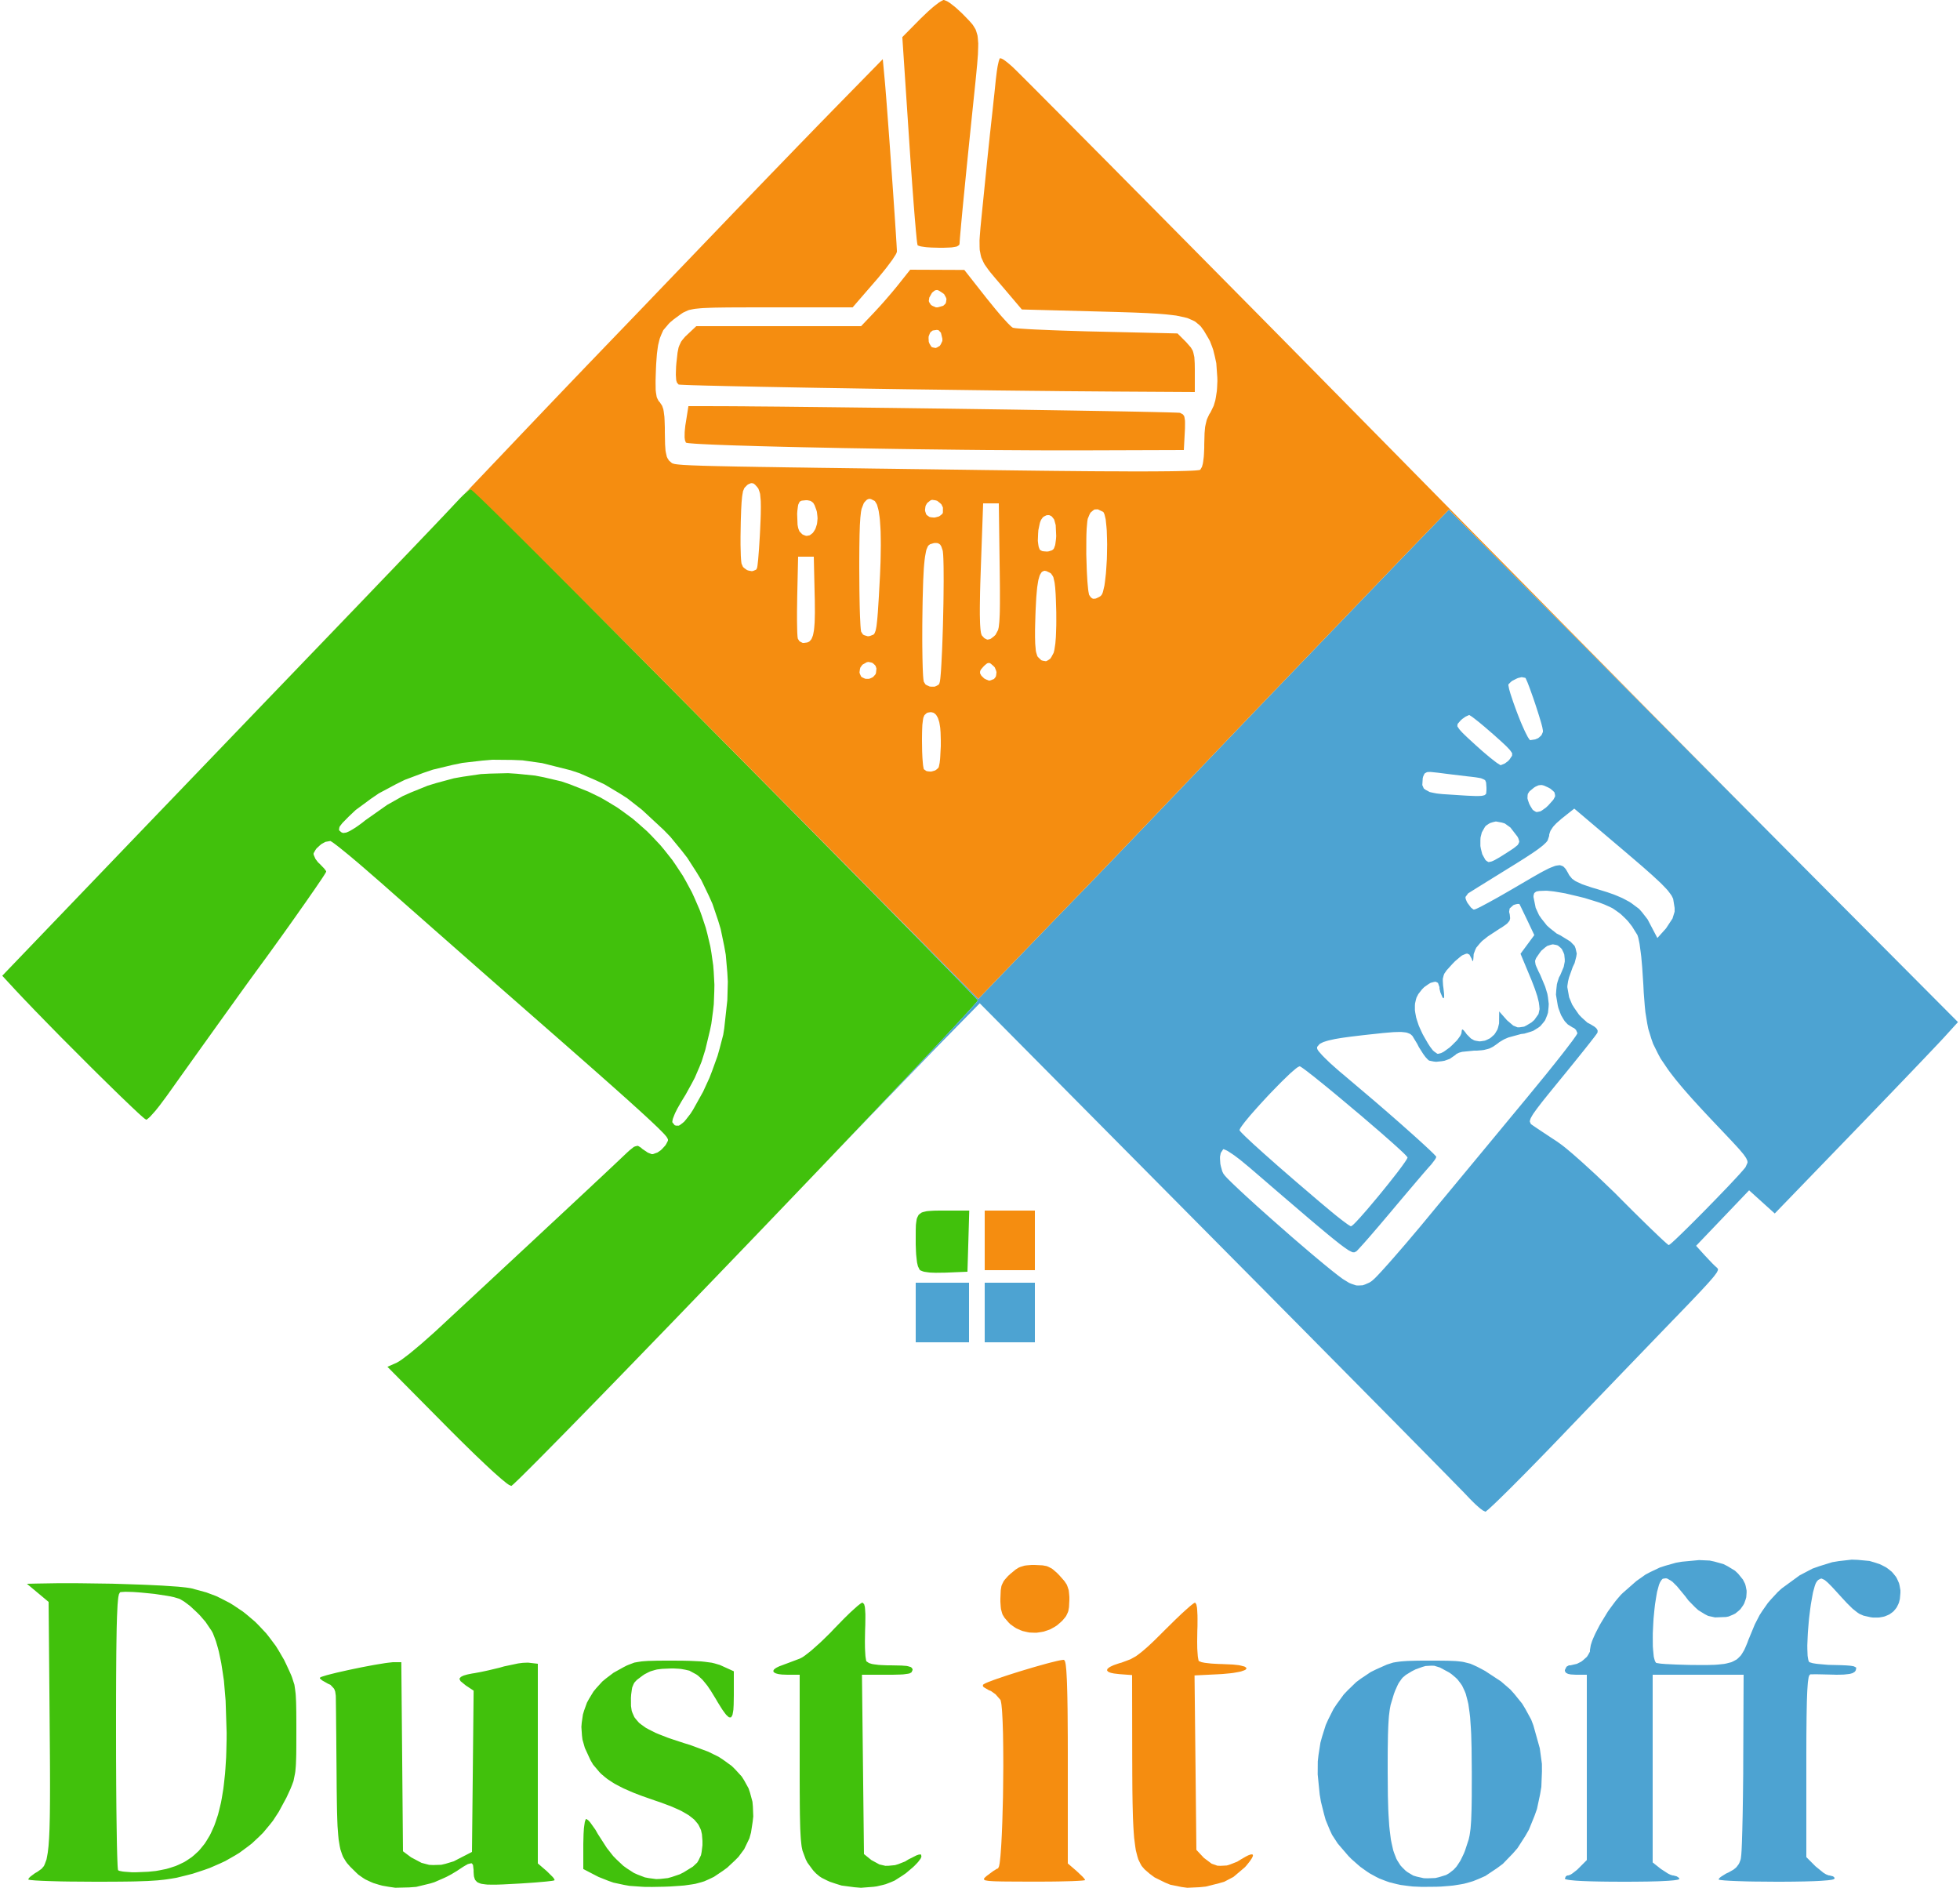
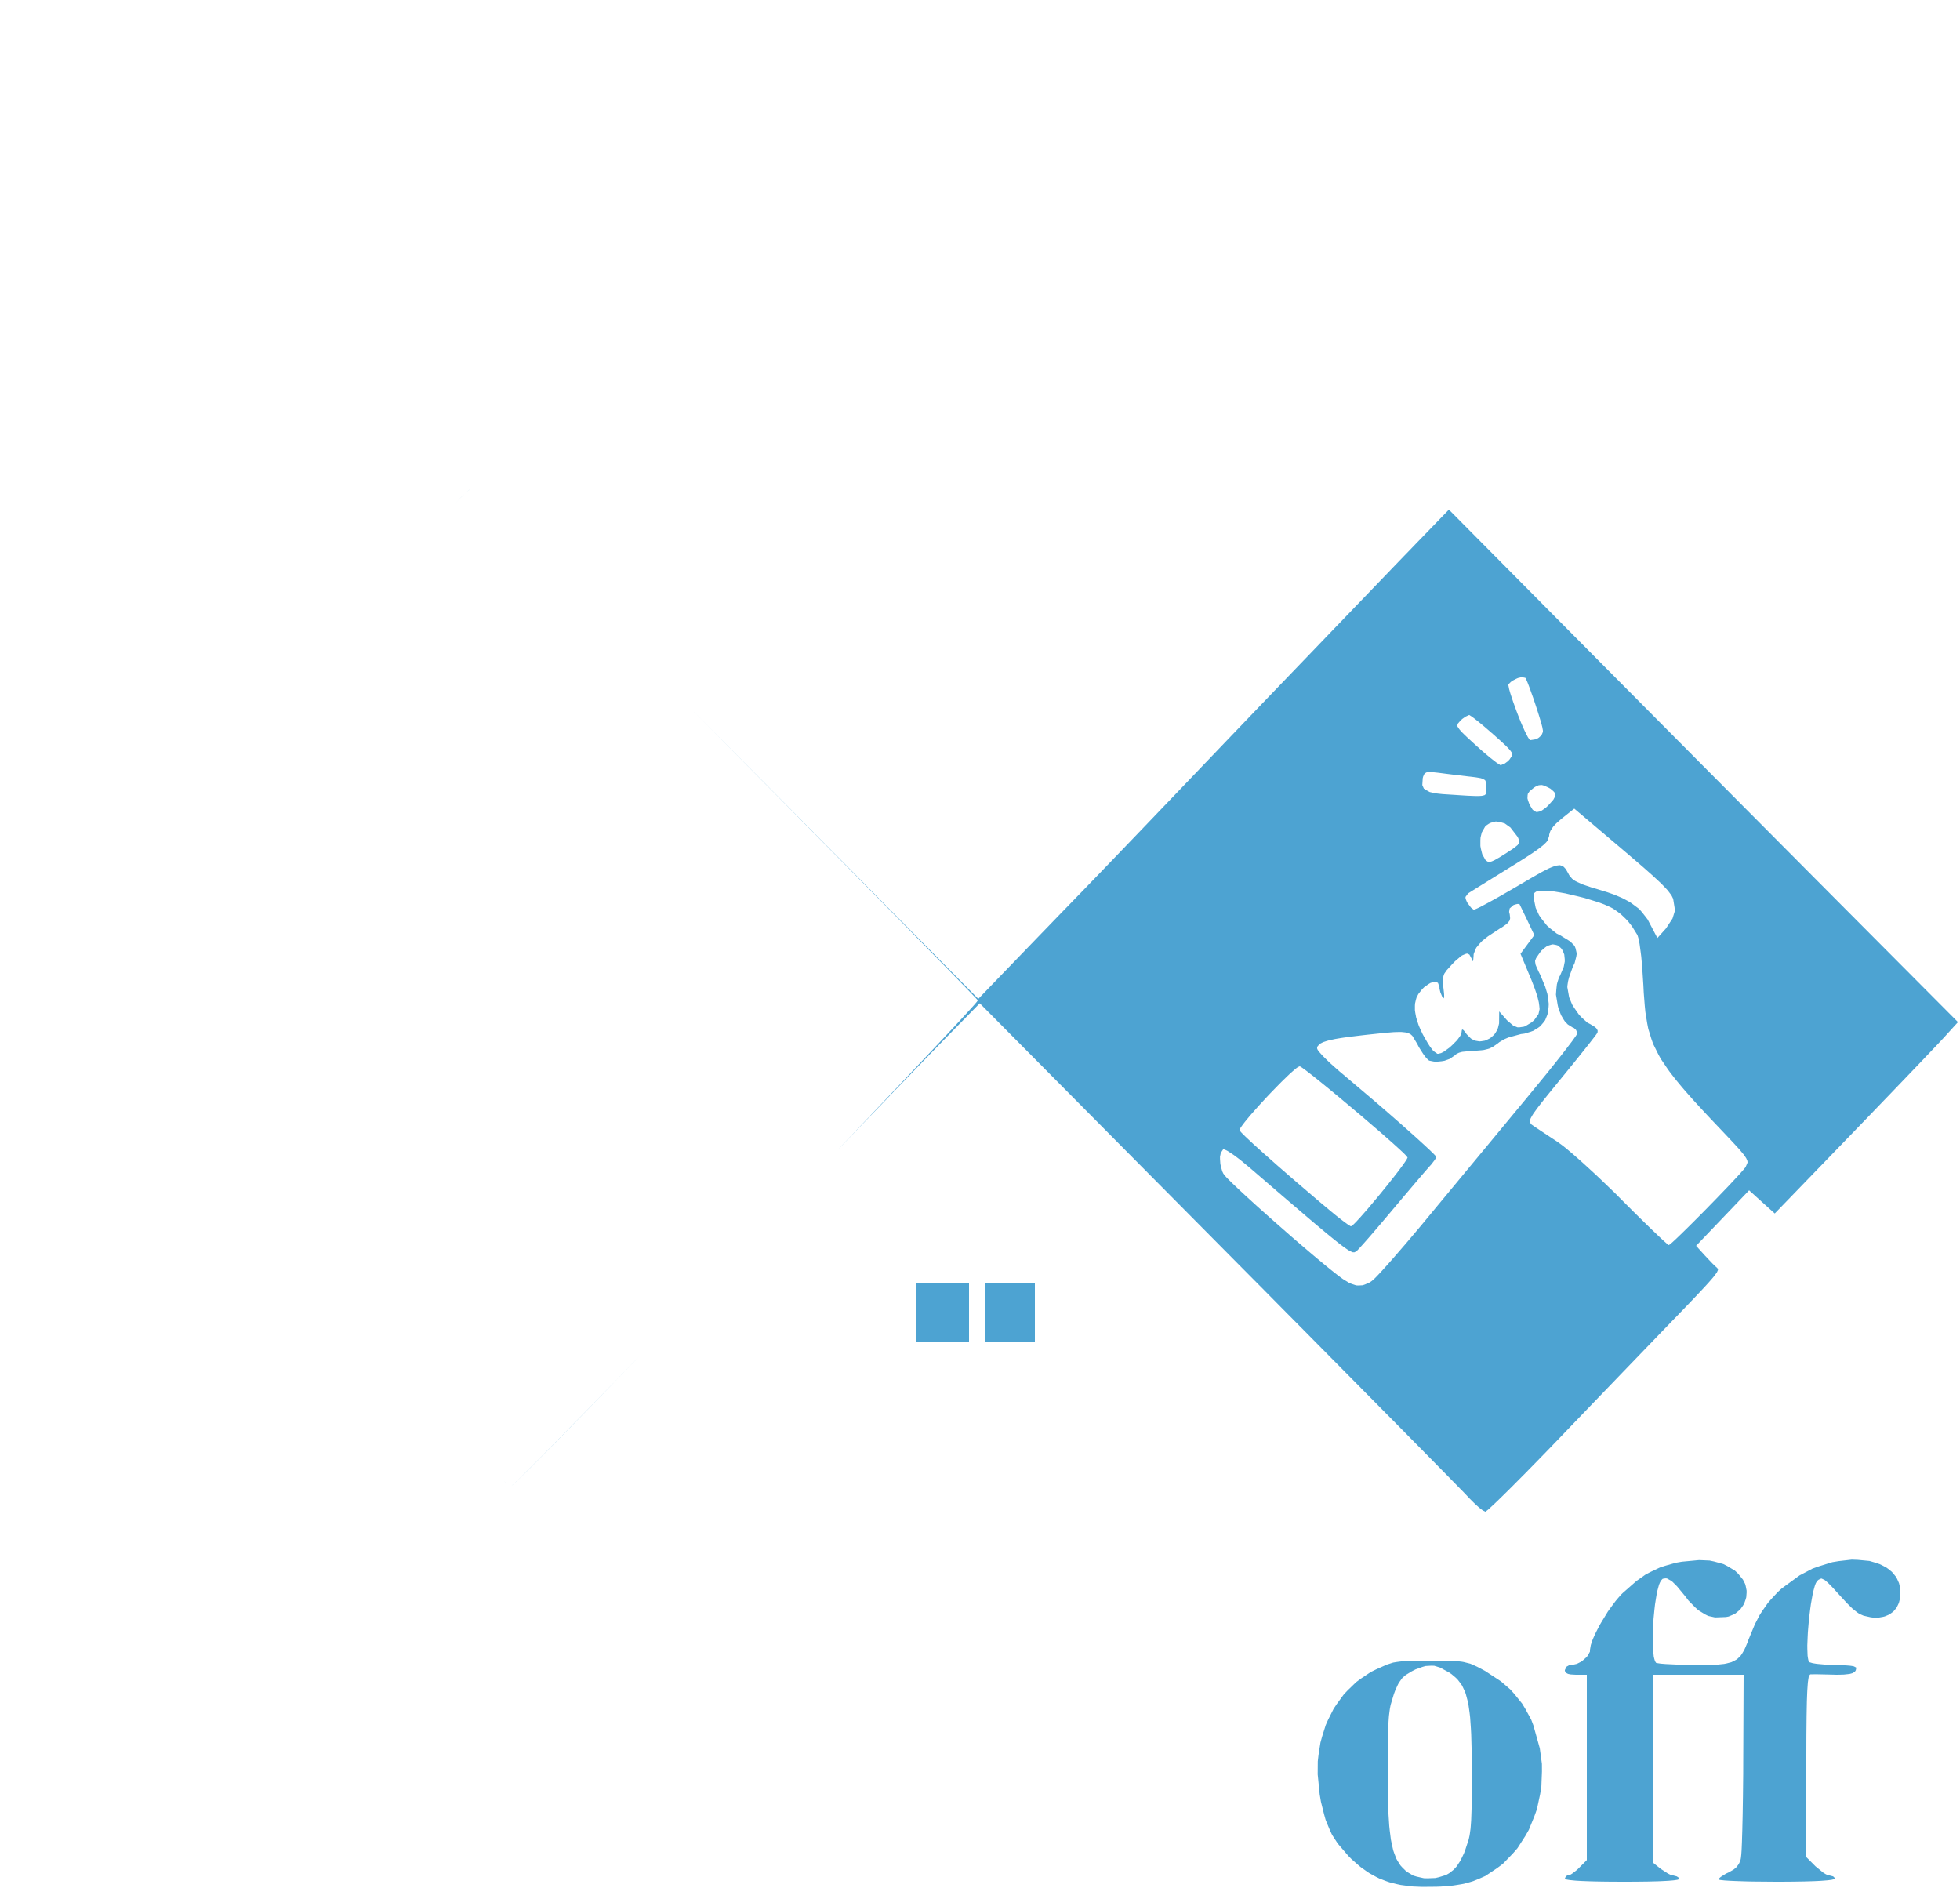
<svg xmlns="http://www.w3.org/2000/svg" width="625" height="602" viewBox="0 0 625 602" fill="none">
-   <path d="M275.55 511.5L275.78 512.35L275.85 513.06L275.95 514.67V515.78L275.92 518.21L275.86 519.75L275.8 523.25L275.82 525.39L275.86 526.3L275.96 527.98L276.04 528.57L276.21 529.58L276.32 529.75L277.12 530.28L278.05 530.57L278.71 530.68L280.15 530.86L281.04 530.92L282.94 531H284.06L287.47 531.07L289.07 531.19L289.59 531.3L290.47 531.57L290.69 531.76L291 532.2V532.5L290.65 533.24L290.01 533.59L289.41 533.7L288 533.89L286.94 533.94L285.81 533.97L285.15 533.99L283.74 534H274.86L275.18 562.59L275.5 591.18L277.86 593.09L280.41 594.48L282.32 594.93L283.34 594.91L285.41 594.71L286.48 594.38L288.62 593.54L289.68 592.89L292.28 591.58L292.97 591.35L293.22 591.32L293.64 591.31L293.73 591.4L293.82 592.01L293.58 592.6L293.33 592.95L292.76 593.71L292.37 594.13L291.53 595L291.04 595.45L288.89 597.27L287.7 598.09L285.28 599.63L284.17 600.11L282.44 600.78L281.51 601.03L279.61 601.47L278.62 601.61L274.54 601.93L272.48 601.76L268.37 601.22L266.47 600.63L264.6 600L263.74 599.61L262.06 598.77L261.31 598.28L260.22 597.37L259.42 596.53L259.03 596.04L257.48 593.93L256.94 592.89L255.89 590.07L255.64 588.87L255.54 588.1L255.37 586.45L255.3 585.39L255.18 583.1L255.14 581.65L255.07 578.54L255.05 576.62L255.03 574.63V573.53L255.01 571.25V570.01L255 567.43V566.02V563.12V534H251.06L249.39 533.94L248.46 533.83L248.1 533.76L247.44 533.58L247.2 533.47L246.81 533.24L246.71 533.11L246.59 532.83L246.63 532.67L246.8 532.35L246.98 532.18L247.44 531.84L247.77 531.66L248.52 531.3L249.01 531.12L252.01 530L254.18 529.18L255.01 528.87L255.78 528.48L256.42 528.06L256.8 527.78L258.47 526.48L259.46 525.62L261.53 523.77L262.63 522.72L264.86 520.53L265.95 519.37L269.12 516.12L271.06 514.22L271.89 513.46L273.42 512.09L273.96 511.66L274.46 511.28L274.64 511.17L274.96 511H275.04M125.74 530H127.97L128.24 560.14L128.5 590.29L131.09 592.22L134.41 593.98L136.84 594.62L138.12 594.68L140.71 594.6L142.04 594.29L144.69 593.49L146 592.81L150.5 590.5L150.77 564.78L151.03 539.07L148.53 537.42L146.85 536.04L146.49 535.29L146.71 534.98L146.98 534.69L147.23 534.55L147.77 534.29L148.15 534.17L148.98 533.93L149.49 533.82L150.6 533.6L151.26 533.5L153.32 533.12L154.93 532.78L155.79 532.59L159.3 531.75L160.74 531.34L165.25 530.39L166.66 530.21L167.25 530.18L168.36 530.14L168.74 530.18L171.5 530.5V594.16L174.37 596.63L176.26 598.5L176.65 599L176.74 599.17L176.86 599.48L176.8 599.54L176.47 599.64L176.02 599.72L175.7 599.76L174.14 599.94L173.03 600.04L170.62 600.25L169.19 600.35L166.21 600.55L164.59 600.64L160.37 600.86L158.06 600.94H157.13L155.41 600.91L154.74 600.84L153.52 600.67L153.07 600.53L152.26 600.19L151.99 599.95L151.51 599.42L151.37 599.08L151.14 598.32L151.09 597.86L151.02 596.85V596.25L150.83 594.65L150.45 594.13L150.08 594.15L149.19 594.38L148.47 594.78L147.71 595.23L147.25 595.53L146.28 596.17L145.7 596.56L143.87 597.66L142.43 598.42L141.66 598.78L138.52 600.15L137.22 600.55L132.73 601.64L130.5 601.81L126.06 601.92L123.98 601.62L121.93 601.26L120.96 601L119.06 600.42L118.19 600.05L116.49 599.25L115.73 598.77L114.28 597.75L113.66 597.17L111.7 595.24L110.63 594.03L110.2 593.4L109.41 592.09L109.1 591.32L108.55 589.69L108.34 588.69L107.98 586.52L107.85 585.16L107.63 582.24L107.56 580.43L107.5 578.54L107.47 577.5L107.43 575.34L107.41 574.15L107.38 571.68L107.36 570.33L107.34 567.53L107.33 566L107.25 557.04L107.23 554.27L107.22 552.97L107.19 550.44L107.18 549.3L107.16 547.09L107.15 546.13L107.13 544.32L107.12 543.58L107.1 542.23V541.74L107.08 540.92V540.73L106.9 539.41L106.63 538.66L106.43 538.34L105.38 537.22L104.5 536.82L102.73 535.81L102 535.17V534.98L102.23 534.8L102.59 534.64L102.87 534.55L104.23 534.13L105.2 533.88L107.31 533.35L108.55 533.07L111.14 532.49L112.51 532.2L115.28 531.63L116.63 531.37L119.3 530.87L120.5 530.67L122.78 530.3L123.67 530.18L125.28 530M214.5 529.5L217.68 529.52L219.57 529.56L220.41 529.59L223.51 529.74L224.73 529.87L226.97 530.17L227.87 530.39L229.54 530.88L230.25 531.2L234 532.9V540.53L233.95 543.54L233.86 545.13L233.77 545.72L233.58 546.76L233.44 547.07L233.13 547.57L232.92 547.61L232.46 547.57L232.17 547.34L231.55 546.76L231.17 546.27L230.36 545.16L229.88 544.4L228.86 542.76L228.27 541.74L226.61 539.04L225.57 537.51L225.06 536.87L224.06 535.66L223.56 535.17L222.54 534.25L222.02 533.89L219.83 532.7L218.53 532.4L217.19 532.16L216.44 532.09L214.89 532H214.01L211.14 532.12L209.51 532.32L208.8 532.5L207.43 532.91L206.79 533.2L205.54 533.85L204.9 534.28L203.1 535.64L202.29 536.5L202.03 537L201.59 538.07L201.47 538.78L201.26 540.34L201.19 541.39L201.21 543.98L201.44 545.51L201.69 546.19L202.28 547.52L202.74 548.13L203.76 549.31L204.46 549.86L205.98 550.95L206.95 551.47L209.03 552.52L210.31 553.05L213.03 554.11L214.65 554.66L218.08 555.79L220.08 556.4L225.83 558.53L229.18 560.18L230.61 561.12L233.32 563.08L234.43 564.17L236.5 566.43L237.29 567.67L238.7 570.23L239.17 571.63L239.94 574.49L240.08 576.03L240.2 579.18L240.01 580.87L239.48 584.32L238.97 586.16L237.3 589.63L235.5 592.05L234.35 593.22L231.9 595.51L230.52 596.52L227.68 598.43L226.21 599.14L224.56 599.87L223.66 600.15L221.76 600.66L220.64 600.85L218.25 601.19L216.78 601.31L213.64 601.52L211.71 601.59L208.01 601.66L205.74 601.65L204.7 601.6L200.73 601.32L198.98 601.01L195.6 600.28L194.01 599.72L190.86 598.47L189.25 597.64L186 595.95V587.97L186.08 584.87L186.19 583.05L186.28 582.33L186.47 581.03L186.58 580.63L186.83 580H186.96L187.54 580.37L188.1 580.96L188.43 581.4L189.88 583.44L190.62 584.75L193.51 589.24L195.54 591.82L196.6 592.9L198.75 594.92L199.87 595.73L202.13 597.19L203.29 597.71L205.63 598.61L206.83 598.84L209.25 599.16L210.48 599.11L212.96 598.84L214.22 598.49L216.74 597.64L218.01 597L220.94 595.19L222.32 593.9L222.77 593.14L223.53 591.53L223.73 590.52L224 588.36V586.99L223.83 584.87L223.54 583.58L223.29 582.99L222.73 581.85L222.33 581.31L221.45 580.27L220.88 579.78L219.65 578.82L218.89 578.36L217.28 577.44L216.31 576.98L214.27 576.08L213.08 575.62L210.59 574.69L209.15 574.21L204.75 572.67L202.15 571.68L201.01 571.19L198.82 570.23L197.86 569.74L196.02 568.77L195.22 568.27L193.69 567.26L193.02 566.73L191.74 565.65L191.18 565.08L189.13 562.66L188.29 561.23L186.49 557.32L185.73 554.65L185.57 553.31L185.39 550.63L185.5 549.31L185.88 546.68L186.26 545.41L187.17 542.89L187.82 541.7L189.25 539.35L190.15 538.26L192.07 536.15L193.22 535.2L195.62 533.38L197 532.61L198.8 531.61L199.85 531.07L200.35 530.86L202.27 530.13L203.4 529.93L204.58 529.75L205.27 529.69L206.74 529.59L207.63 529.57L209.51 529.52L210.64 529.51L213.05 529.5M25.6 504.83L35.76 504.97L40.56 505.12L45.27 505.28L47.43 505.37L51.59 505.57L53.38 505.69L56.75 505.92L58.04 506.05L59.27 506.18L59.77 506.25L60.69 506.39L61.02 506.45L65.8 507.75L68.9 508.91L70.39 509.63L73.34 511.15L74.75 512.04L77.51 513.9L78.82 514.95L81.37 517.12L82.56 518.32L84.87 520.78L85.92 522.11L87.96 524.84L88.86 526.29L90.59 529.26L91.34 530.82L92.36 533.03L92.92 534.3L93.14 534.89L93.88 537.19L94.08 538.54L94.26 539.95L94.32 540.78L94.41 542.55L94.44 543.62L94.48 545.9L94.49 547.28L94.5 550.22V552L94.49 556.72L94.47 559.31L94.44 560.38L94.37 562.38L94.32 563.22L94.18 564.79L94.08 565.46L93.58 567.92L93.14 569.11L92.66 570.31L92.36 570.97L91.72 572.36L91.34 573.18L88.87 577.74L87.03 580.56L86 581.86L83.89 584.39L82.72 585.55L80.32 587.8L79 588.82L76.31 590.8L74.84 591.69L71.84 593.4L70.23 594.15L66.91 595.6L65.14 596.23L61.5 597.43L59.56 597.93L56.32 598.73L54.69 599.01L53.03 599.26L52.14 599.37L50.29 599.56L49.25 599.63L47.07 599.77L45.82 599.81L43.18 599.9L41.65 599.93L38.43 599.97L36.55 599.98L32.6 600H30.31L22.04 599.94L19.55 599.9L18.42 599.87L16.23 599.81L15.26 599.78L13.42 599.71L12.66 599.67L11.23 599.59L10.69 599.54L9.72 599.45L9.44 599.4L9.01 599.3V599.25L9.24 598.83L9.6 598.45L9.87 598.23L11.12 597.3L11.92 596.84L13.27 595.87L14 595L14.29 594.36L14.83 592.9L15.03 591.84L15.23 590.72L15.31 590.05L15.47 588.65L15.53 587.84L15.65 586.13L15.7 585.14L15.79 583.07L15.82 581.89L15.88 579.43L15.9 578.04L15.93 575.14L15.94 573.52L15.95 570.15V568.28L15.94 564.4L15.93 562.26L15.9 557.83L15.88 555.4L15.84 550.38L15.82 547.64L15.5 510.78L8.58 505L11.54 504.93L18.27 504.82L23.1 504.81M39.47 507.58L38.48 507.65L38.25 507.74L37.92 508.35L37.73 509.26L37.64 510.01L37.49 511.72L37.43 512.91L37.31 515.52L37.26 517.21L37.21 518.96L37.19 519.94L37.16 521.96L37.14 523.08L37.11 525.4L37.09 526.67L37.07 529.29L37.06 530.72L37.04 533.65L37.03 535.24L37.02 538.51L37.01 540.28V543.89L37 545.83V549.81V551.94L37.01 560.74L37.04 566.34L37.05 568.97L37.09 574.11L37.11 576.46L37.17 581.01L37.2 583.02L37.26 586.86L37.29 588.47L37.37 591.47L37.41 592.62L37.49 594.68L37.53 595.31L37.58 595.87L37.6 596.04L37.64 596.31L37.67 596.33L37.99 596.51L38.33 596.59L39.11 596.74L39.63 596.8L42.02 596.98H43.42L47.25 596.82L49.65 596.58L50.78 596.38L52.97 595.94L53.99 595.65L55.99 595L56.91 594.6L58.72 593.74L59.55 593.23L61.16 592.14L61.9 591.52L63.34 590.2L63.99 589.45L65.25 587.89L65.82 587.01L66.91 585.2L67.4 584.19L68.33 582.11L68.74 580.97L69.52 578.62L69.85 577.34L70.48 574.71L70.74 573.29L71.22 570.36L71.41 568.79L71.76 565.56L71.89 563.83L72.11 560.3L72.17 558.41L72.26 554.55L72.27 552.5L71.94 542.24L71.4 535.87L70.98 533.04L70.55 530.29L70.29 529.02L69.77 526.56L69.48 525.46L68.87 523.36L68.54 522.45L67.87 520.73L67.5 520.04L65.51 517.11L63.7 515.02L62.7 514.03L60.65 512.12L59.67 511.37L58.71 510.66L58.26 510.39L57.4 509.88L57.02 509.73L55.46 509.27L54 508.96L53.13 508.81L49.3 508.23L47.25 508.02L45.21 507.82L44.25 507.74L42.37 507.61L41.56 507.59L40.04 507.55M150.55 156.16L150.85 156.37L151.08 156.55L151.6 157L151.97 157.33L152.79 158.1L153.35 158.63L154.57 159.8L155.35 160.57L157.05 162.24L158.11 163.29L160.38 165.54L161.76 166.92L164.68 169.84L166.42 171.59L168.2 173.38L169.17 174.35L171.15 176.34L172.22 177.42L174.42 179.63L175.6 180.82L178.01 183.25L179.31 184.56L181.96 187.23L183.37 188.66L186.26 191.57L187.8 193.13L190.95 196.3L192.62 197.99L196.03 201.43L197.84 203.26L201.53 206.98L203.48 208.95L207.45 212.96L209.55 215.08L213.82 219.39L216.07 221.67L220.65 226.29L223.06 228.73L227.96 233.68L230.53 236.28L235.76 241.56L238.5 244.33L253.17 259.16L257.87 263.93L260.16 266.24L264.68 270.82L266.87 273.04L271.19 277.42L273.26 279.52L277.35 283.67L279.3 285.65L283.13 289.54L284.94 291.38L288.49 294.99L290.15 296.68L293.39 299.99L294.89 301.51L297.8 304.49L299.13 305.84L301.68 308.45L302.82 309.62L304.99 311.85L305.93 312.81L307.7 314.63L308.42 315.38L309.76 316.77L310.26 317.29L311.14 318.22L311.4 318.5L311.8 318.95L311.81 318.98L311.46 319.47L310.85 320.18L310.37 320.73L309.29 321.93L308.57 322.71L307.04 324.38L306.11 325.39L304.16 327.5L303.02 328.71L300.67 331.23L299.35 332.64L296.61 335.55L295.11 337.14L292.03 340.41L290.37 342.17L286.96 345.78L285.14 347.69L281.44 351.6L279.48 353.66L275.5 357.85L273.41 360.04L269.18 364.48L266.98 366.79L262.53 371.46L260.23 373.87L255.57 378.74L253.18 381.24L243.44 391.41L238.37 396.69L228.33 407.13L223.52 412.12L218.75 417.07L216.43 419.48L211.83 424.24L209.61 426.53L205.21 431.08L203.1 433.26L198.93 437.56L196.94 439.61L193.02 443.64L191.17 445.54L187.53 449.27L185.82 451.02L182.48 454.43L180.94 456.01L177.93 459.07L176.56 460.46L173.91 463.15L172.73 464.35L170.46 466.63L169.47 467.62L167.61 469.47L166.84 470.24L165.41 471.64L164.86 472.16L163.89 473.09L163.58 473.36L163.09 473.78L163.04 473.79L162.35 473.5L161.57 472.96L161.03 472.52L159.84 471.55L159.11 470.91L157.56 469.54L156.66 468.72L154.78 466.97L153.73 465.97L151.54 463.89L150.35 462.73L147.91 460.34L146.59 459.04L143.91 456.37L142.5 454.95L123.54 435.81L126.52 434.5L127.33 434.03L128.06 433.54L128.51 433.21L130.51 431.69L131.74 430.68L134.33 428.51L135.75 427.26L138.64 424.69L140.1 423.34L159.56 405.25L165.82 399.43L168.8 396.66L174.62 391.23L177.31 388.73L179.95 386.27L181.2 385.1L183.65 382.81L184.8 381.74L187.04 379.65L188.07 378.69L190.07 376.81L190.98 375.97L192.72 374.34L193.48 373.62L194.94 372.25L195.55 371.68L196.69 370.6L197.14 370.18L197.95 369.41L198.22 369.15L199.72 367.73L200.54 366.97L200.89 366.68L202.1 365.71L202.53 365.53L203.31 365.34L203.66 365.48L204.36 365.92L204.8 366.32L206.56 367.51L207.76 368H208.17L209.64 367.49L210.72 366.75L211.22 366.26L212.16 365.23L212.48 364.72L213 363.7V363.28L212.57 362.51L211.82 361.62L211.18 360.96L209.73 359.51L208.71 358.54L207.64 357.53L207.03 356.96L205.75 355.77L205.03 355.11L203.53 353.74L202.69 352.99L200.96 351.42L200.01 350.56L198.03 348.8L196.95 347.83L194.72 345.85L193.51 344.78L191.02 342.57L189.67 341.38L186.9 338.94L185.41 337.63L182.35 334.94L180.72 333.51L177.37 330.57L175.57 329L168.08 322.44L163.45 318.38L161.26 316.46L152.81 309.05L148.72 305.45L144.63 301.85L142.54 300.01L138.31 296.29L136.1 294.34L131.59 290.37L129.17 288.24L124.22 283.88L121.53 281.5L115.69 276.43L113.89 274.89L113.06 274.19L111.43 272.82L110.69 272.22L109.28 271.07L108.67 270.58L107.52 269.67L107.06 269.32L106.21 268.69L105.92 268.5L105.43 268.19L105.32 268.16L103.78 268.43L102.59 269.07L102.03 269.52L100.96 270.5L100.59 271.02L100 272.06V272.5L100.59 273.87L101.45 275L102 275.5L103.41 276.97L104 277.77V277.95L103.85 278.27L103.6 278.67L103.42 278.97L103 279.62L102.73 280.03L102.15 280.89L101.8 281.4L100.3 283.61L99.37 284.94L97.42 287.75L96.32 289.31L94.07 292.51L92.88 294.19L90.46 297.59L89.23 299.3L86.78 302.7L85.6 304.34L83.26 307.54L82.19 309L81.42 310.05L80.78 310.94L80.39 311.47L78.69 313.81L77.64 315.27L75.42 318.35L74.16 320.11L71.55 323.74L70.15 325.69L64.35 333.79L61.42 337.89L58.51 341.96L57.12 343.91L54.4 347.73L53.15 349.48L50.98 352.4L49.62 354.11L49.02 354.79L47.91 356.02L47.49 356.41L46.77 357H46.6L46.08 356.66L45.42 356.1L44.94 355.68L43.9 354.74L43.26 354.13L41.89 352.85L41.1 352.09L39.45 350.51L38.53 349.63L36.65 347.8L35.64 346.81L31.41 342.66L29.13 340.4L19.71 330.97L15.28 326.45L10.97 322.03L9.08 320.05L7.23 318.12L6.4 317.24L4.8 315.54L4.11 314.79L0.72 311.12L34.6 275.81L42.14 267.95L47.66 262.2L50.6 259.14L56.59 252.91L59.69 249.68L65.95 243.16L69.12 239.86L75.47 233.25L78.61 229.98L84.85 223.48L87.87 220.35L93.82 214.16L96.61 211.25L102.07 205.58L104.55 203L111.88 195.37L116.63 190.43L118.89 188.06L123.34 183.42L125.42 181.26L129.46 177.03L131.29 175.12L134.81 171.43L136.34 169.83L139.24 166.79L140.41 165.55L141.54 164.37L142.03 163.85L142.95 162.87L143.33 162.47L144.04 161.72L144.31 161.43L144.79 160.91L144.94 160.75L146.68 158.91L147.76 157.83L148.22 157.4L149.09 156.62L149.41 156.37L149.95 156H150.06M308.79 395.75L308.5 405.5L301.49 405.79L298.38 405.83L296.64 405.77L295.95 405.69L294.68 405.5L294.22 405.36L293.44 405.04L293.24 404.84L292.71 403.76L292.43 402.58L292.33 401.77L292.14 400.02L292.08 398.96L292 396.7V395.41L292.01 392.26L292.06 390.57L292.14 389.91L292.32 388.69L292.49 388.23L292.9 387.41L293.21 387.12L293.91 386.62L294.4 386.46L295.49 386.2L296.2 386.13L297.76 386.03L298.73 386.01L300.83 386H309.07M153.81 242.52L147.41 243.26L144.27 243.91L138.03 245.41L135.02 246.43L129.08 248.66L126.28 250.04L120.8 252.97L118.28 254.69L113.41 258.28L111.25 260.32L109.15 262.46L108.33 263.53L108.19 263.93L108.1 264.64L108.3 264.91L108.89 265.4L109.42 265.61L110.41 265.47L111.43 265.03L112.06 264.67L113.4 263.85L114.15 263.33L115.68 262.21L116.48 261.56L123.45 256.65L128.43 253.84L131.06 252.67L136.4 250.51L139.16 249.67L144.75 248.16L147.6 247.66L153.34 246.82L156.23 246.67L162.02 246.53L164.9 246.72L170.64 247.3L173.46 247.85L179.05 249.16L181.75 250.09L187.63 252.42L191.39 254.24L193.18 255.27L196.72 257.4L198.4 258.58L201.7 261.01L203.26 262.33L206.31 265.03L207.74 266.47L210.53 269.43L211.83 270.99L214.34 274.16L215.49 275.83L217.72 279.21L218.72 280.97L220.64 284.53L221.48 286.37L223.09 290.09L223.78 292L225.06 295.85L225.57 297.81L226.51 301.78L226.85 303.79L227.43 307.84L227.59 309.89L227.81 314L227.77 316.07L227.61 320.22L227.38 322.31L226.82 326.48L226.39 328.56L224.9 334.75L223.75 338.43L223.05 340.17L221.56 343.63L220.62 345.42L218.62 349.05L217.38 351.07L216.04 353.4L215.31 354.85L215.04 355.48L214.59 356.64L214.48 357.06L214.37 357.79L214.46 357.93L215.16 358.8L215.59 358.91L216.48 358.92L217.01 358.59L218.13 357.7L218.79 356.92L220.18 355.12L220.99 353.86L224.2 348.1L226.22 343.7L227.11 341.39L228.8 336.71L229.45 334.42L230.62 329.94L230.94 327.93L231.93 318.91L232.09 313.02L231.93 310.15L231.43 304.44L230.94 301.67L229.8 296.18L228.99 293.51L227.21 288.25L226.08 285.71L223.66 280.68L222.21 278.27L219.16 273.52L217.4 271.25L213.73 266.78L211.66 264.65L204.74 258.23L200.07 254.57L197.65 253.02L192.74 250.09L190.13 248.86L184.81 246.55L181.94 245.6L172.87 243.32L166.61 242.44L163.42 242.31L157.02 242.25L153.81 242.52Z" fill="#41C10C" />
  <path d="M459.71 529.51L461.75 529.54L462.61 529.57L464.22 529.64L464.9 529.7L466.19 529.85L466.75 529.95L468.86 530.48L469.92 530.94L470.99 531.43L471.59 531.74L472.84 532.4L473.58 532.8L478.63 536.12L481.62 538.71L482.92 540.17L485.38 543.21L486.39 544.88L488.26 548.3L488.96 550.15L491.01 557.47L491.68 562.42L491.69 564.88L491.5 569.76L491.1 572.14L490.1 576.83L489.3 579.06L487.53 583.41L486.38 585.42L483.89 589.3L482.39 591.02L479.23 594.29L477.42 595.64L473.65 598.16L471.55 599.09L469.76 599.81L468.81 600.1L466.84 600.64L465.75 600.84L463.49 601.2L462.21 601.33L459.56 601.54L458.05 601.6L453.39 601.64L450.53 601.52L449.21 601.37L446.64 601.03L445.44 600.77L443.09 600.18L441.99 599.8L439.82 598.96L438.79 598.44L436.76 597.33L435.77 596.67L433.82 595.28L432.86 594.46L430.94 592.76L429.98 591.79L426.57 587.82L424.77 585.05L424.05 583.51L422.72 580.3L422.2 578.43L421.22 574.5L420.82 572.16L420.18 565.77L420.21 561.61L420.44 559.6L421.06 555.64L421.58 553.75L422.75 550.03L423.53 548.29L425.24 544.89L426.28 543.33L428.49 540.3L429.77 538.95L432.46 536.35L433.97 535.23L437.11 533.13L438.84 532.28L442.23 530.77L444.25 530.12L445.41 529.93L446.61 529.77L447.3 529.71L448.75 529.61L449.6 529.58L451.39 529.53L452.45 529.51L454.68 529.5H456M592.4 497.37L596.13 497.72L597.77 498.2L599.36 498.72L600.08 499.06L601.47 499.79L602.08 500.23L603.24 501.16L603.72 501.7L604.62 502.83L604.96 503.47L605.55 504.79L605.73 505.53L606 507.05V507.88L605.83 509.82L605.54 510.99L605.32 511.51L604.83 512.51L604.51 512.94L603.82 513.76L603.41 514.1L602.53 514.73L602.03 514.97L600.99 515.4L600.41 515.54L599.21 515.75L598.56 515.77L597.22 515.76L596.5 515.67L594.24 515.16L592.89 514.57L592.18 514.08L590.73 512.93L589.86 512.07L588.95 511.17L588.45 510.63L587.39 509.49L586.79 508.83L585.02 506.89L584.04 505.83L583.63 505.42L582.87 504.66L582.55 504.38L581.96 503.88L581.71 503.72L580.84 503.32L580.49 503.4L579.83 503.75L579.45 504.12L579.05 504.75L578.79 505.39L578.66 505.8L578.14 507.69L577.91 508.91L577.45 511.51L577.25 512.96L576.88 515.93L576.74 517.45L576.49 520.47L576.42 521.89L576.31 524.63L576.32 525.79L576.4 527.93L576.51 528.66L576.64 529.33L576.72 529.56L576.91 529.94L577.02 530.01L578 530.31L579.09 530.49L579.79 530.57L582.98 530.85L584.79 530.89L587.16 530.95L588.46 531.01L588.98 531.04L589.95 531.12L590.32 531.17L590.98 531.28L591.21 531.35L591.88 531.7L591.9 531.97L591.76 532.58L591.49 533.02L590.76 533.48L589.9 533.72L589.31 533.8L588.02 533.94L587.23 533.97L585.58 534L584.64 533.97L579.94 533.86L578.68 533.85L578.22 533.86L577.42 533.87L577.25 533.88L576.92 534.24L576.73 534.82L576.65 535.32L576.49 536.43L576.43 537.22L576.31 538.95L576.26 540.06L576.17 542.47L576.14 543.96L576.08 547.13L576.06 549.02L576.02 553.02L576.01 555.36L576 560.26V592.15L578.92 595.08L581.45 597.14L582.24 597.62L582.58 597.77L583.21 598H583.42L584.54 598.29L585 598.73V599L584.68 599.22L584.16 599.36L583.75 599.42L582.83 599.54L582.22 599.59L580.92 599.69L580.12 599.74L578.45 599.82L577.48 599.85L575.45 599.91L574.31 599.93L571.95 599.97L570.64 599.98L567.96 600H566.5L559.32 599.94L557.16 599.9L556.18 599.87L554.28 599.81L553.44 599.78L551.85 599.71L551.18 599.67L549.94 599.59L549.47 599.54L548.64 599.45L548.39 599.4L548.02 599.3V599.25L548.28 598.84L548.69 598.48L548.99 598.28L550.38 597.41L551.27 597L552.76 596.15L553.56 595.51L553.88 595.14L554.45 594.37L554.66 593.94L555.02 593.02L555.13 592.5L555.26 591.33L555.35 590.03L555.39 589.15L555.47 587.23L555.5 586.07L555.58 583.62L555.61 582.23L555.68 579.34L555.71 577.75L555.76 574.5L555.79 572.76L555.87 565.57L555.88 561.75L556 534H527V593.85L529.63 595.93L531.88 597.39L532.57 597.73L532.86 597.84L533.4 598H533.58L534.68 598.29L535.33 598.73L535.5 599V599.16L535.34 599.23L534.93 599.37L534.57 599.43L533.75 599.55L533.2 599.6L531.98 599.7L531.23 599.74L529.62 599.82L528.67 599.86L526.67 599.91L525.53 599.94L523.15 599.97L521.83 599.98L519.07 600H517.56L513.4 599.98L510.87 599.95L509.72 599.93L507.52 599.88L506.54 599.85L504.68 599.78L503.89 599.74L502.39 599.65L501.79 599.59L500.67 599.48L500.25 599.42L499.53 599.29L499.32 599.22L499 599.08V599L499.31 598.29L499.76 598H500.05L500.65 597.81L501.19 597.5L501.5 597.28L502.87 596.22L503.55 595.55L506 593.09V534H502.5L500.92 533.91L500.12 533.76L499.83 533.64L499.34 533.37L499.2 533.18L499 532.76V532.5L499.52 531.44L500.29 531H500.78L502.85 530.52L504.25 529.81L504.87 529.32L506.02 528.29L506.39 527.73L507 526.62V526.1L507.27 524.54L507.69 523.23L508 522.47L508.7 520.9L509.13 520.05L510.03 518.31L510.54 517.42L512.73 513.82L513.92 512.18L515.11 510.58L515.69 509.87L516.86 508.52L517.41 507.98L521.81 504.12L524.72 502.06L526.24 501.26L529.32 499.8L530.98 499.26L534.41 498.29L536.32 497.96L541.82 497.44L545.16 497.59L546.66 497.91L549.54 498.71L550.81 499.35L553.23 500.81L554.25 501.77L555.78 503.66L556.47 505.02L556.67 505.73L556.95 507.16V507.88L556.84 509.29L556.65 509.97L556.18 511.3L555.82 511.91L555 513.07L554.48 513.56L553.34 514.49L552.65 514.83L551.21 515.43L550.39 515.59L546.89 515.72L544.69 515.24L543.63 514.7L541.54 513.41L540.5 512.46L538.41 510.33L537.35 508.93L534.76 505.8L533.3 504.35L532.69 503.93L531.54 503.29L531.07 503.26L530.2 503.4L529.85 503.75L529.38 504.47L529.08 505.16L528.94 505.6L528.4 507.59L528.18 508.86L527.75 511.55L527.58 513.04L527.28 516.09L527.19 517.64L527.04 520.72L527.03 522.16L527.05 524.94L527.14 526.1L527.35 528.25L527.53 528.97L527.73 529.63L527.85 529.85L528.1 530.21L528.25 530.26L529.56 530.46L531.15 530.59L532.22 530.64L534.51 530.75L535.82 530.79L538.56 530.87L540 530.89L544.41 530.9L546.87 530.83L547.89 530.75L549.81 530.55L550.59 530.39L552.06 530.01L552.67 529.73L553.79 529.13L554.25 528.73L555.11 527.86L555.48 527.31L556.19 526.12L556.52 525.4L557.17 523.86L557.5 522.95L559.58 517.93L561.1 514.98L561.95 513.66L563.74 511.11L564.76 509.93L566.91 507.61L568.15 506.48L573.85 502.32L577.94 500.17L580.05 499.42L584.28 498.11L586.36 497.77L590.47 497.3M454.55 531.22L453.53 531.52L451.41 532.28L450.19 532.9L448.27 534.07L447.24 534.95L446.82 535.49L446 536.67L445.62 537.43L444.88 539.08L444.48 540.15L443.44 543.61L443.2 544.87L443.1 545.58L442.91 547.08L442.84 547.95L442.72 549.8L442.67 550.9L442.59 553.23L442.57 554.61L442.52 557.53L442.51 559.25L442.5 562.88V565L442.56 572.48L442.68 576.81L442.77 578.67L443 582.2L443.16 583.7L443.52 586.54L443.76 587.74L444.27 589.99L444.59 590.92L445.28 592.69L445.69 593.42L446.57 594.79L447.09 595.37L448.19 596.46L448.82 596.94L450.66 598.04L451.76 598.37L454.04 598.88L455.25 598.91L457.69 598.82L458.85 598.55L461.13 597.85L462.11 597.28L463.52 596.18L464.41 595.21L464.83 594.61L465.66 593.33L466.05 592.56L466.82 590.95L467.18 590.03L468.34 586.49L468.61 585.26L468.72 584.56L468.92 583.11L468.99 582.25L469.12 580.44L469.16 579.35L469.24 577.04L469.27 575.64L469.31 572.69V570.93L469.32 567.2V565L469.25 557.33L469.13 552.96L469.03 551.1L468.79 547.6L468.62 546.13L468.23 543.36L467.96 542.21L467.39 540.05L467.03 539.16L466.24 537.48L465.76 536.78L464.74 535.46L464.13 534.88L462.84 533.79L462.08 533.27L459.17 531.7L457.35 531.14L456.42 531.11M501.68 202.5L505.94 206.79L508.93 209.81L510.5 211.39L516.93 217.87L520.36 221.32L527.32 228.34L530.93 231.97L538.21 239.3L541.88 243L549.25 250.41L552.88 254.07L560.11 261.34L563.6 264.85L570.47 271.76L573.7 275.01L576.88 278.21L578.41 279.75L581.42 282.77L582.84 284.2L624.35 325.9L619.99 330.7L618.6 332.19L617.22 333.65L616.33 334.59L614.42 336.6L613.29 337.79L610.93 340.26L609.61 341.64L606.87 344.5L605.39 346.04L602.37 349.19L600.77 350.85L594.2 357.68L590.78 361.22L565.93 386.93L561.84 383.24L557.75 379.54L549.3 388.39L540.85 397.23L543.67 400.35L545.95 402.76L546.61 403.41L546.86 403.65L547.33 404.08L547.46 404.17L547.78 404.55L547.83 404.89L547.74 405.13L547.49 405.69L547.21 406.08L546.56 406.96L546.06 407.56L544.92 408.87L544.14 409.73L542.43 411.58L541.32 412.75L538.94 415.26L537.47 416.79L535.94 418.37L535.11 419.24L533.38 421.02L532.44 422L529.54 425L527.25 427.38L525.95 428.73L523.25 431.53L521.79 433.05L518.79 436.16L517.21 437.8L510.7 444.57L507.36 448.04L500.69 454.98L497.56 458.25L494.45 461.48L492.96 463.02L490.01 466.05L488.62 467.47L485.9 470.24L484.64 471.5L482.21 473.95L481.13 475.02L479.05 477.07L478.17 477.93L476.52 479.52L475.87 480.12L474.71 481.2L474.33 481.51L473.71 482H473.63L472.84 481.61L472.02 481.01L471.51 480.57L470.43 479.61L469.84 479.03L468.62 477.81L468 477.15L467.15 476.26L466.21 475.28L465.55 474.62L464.13 473.16L463.25 472.27L461.39 470.36L460.29 469.25L458 466.92L456.71 465.61L454.02 462.88L452.54 461.38L449.49 458.29L447.84 456.61L444.45 453.17L442.63 451.34L438.93 447.59L436.97 445.61L432.98 441.57L430.89 439.46L426.64 435.16L424.43 432.93L419.96 428.41L417.65 426.07L408.19 416.52L403.23 411.5L393.15 401.34L387.96 396.1L312.42 319.9L300.36 332.2L298.81 333.79L297.48 335.16L296.67 335.99L294.97 337.74L293.99 338.76L291.94 340.88L290.79 342.07L288.42 344.52L287.13 345.86L284.46 348.63L283.03 350.12L280.09 353.17L278.53 354.79L275.35 358.09L273.67 359.83L270.27 363.37L268.5 365.22L267.22 366.54L269.18 364.48L273.41 360.04L275.5 357.85L279.48 353.66L281.44 351.6L285.14 347.69L286.96 345.78L290.37 342.17L292.03 340.41L295.11 337.14L296.61 335.55L299.35 332.64L300.67 331.23L303.02 328.71L304.16 327.5L306.11 325.39L307.04 324.38L308.57 322.71L309.29 321.93L310.37 320.73L310.85 320.18L311.46 319.47L311.81 318.98L311.8 318.95L311.4 318.5L311.14 318.22L310.26 317.29L309.76 316.77L308.42 315.38L307.7 314.63L305.93 312.81L304.99 311.85L302.82 309.62L301.68 308.45L299.13 305.84L297.8 304.49L294.89 301.51L293.39 299.99L290.15 296.68L288.49 294.99L284.94 291.38L283.13 289.54L279.3 285.65L277.35 283.67L273.26 279.52L271.19 277.42L266.87 273.04L264.68 270.82L260.16 266.24L257.87 263.93L253.17 259.16L238.5 244.33L235.76 241.56L230.53 236.28L227.96 233.68L223.06 228.73L220.65 226.29L220.49 226.13L222.62 228.28L226.74 232.44L235.17 240.94L239.66 245.47L244.2 250.05L246.54 252.42L251.27 257.19L253.71 259.65L258.63 264.62L261.16 267.18L266.27 272.34L268.91 275L311.96 318.5L323.23 306.81L328.4 301.45L332.2 297.51L334.13 295.52L337.96 291.55L339.73 289.73L341.47 287.94L342.27 287.11L343.82 285.51L344.51 284.81L346.96 282.27L348.97 280.19L350.13 278.99L352.53 276.49L353.86 275.11L356.58 272.28L358.03 270.77L364.03 264.52L367.17 261.24L373.47 254.66L376.49 251.5L385.9 241.66L392.27 235L395.26 231.88L398.21 228.8L399.59 227.36L402.28 224.55L403.5 223.28L405.85 220.83L406.86 219.78L408.77 217.79L409.53 217L412.01 214.42L413.83 212.53L414.81 211.51L418.88 207.28L421.01 205.06L425.3 200.59L427.36 198.46L429.39 196.34L430.35 195.35L432.22 193.39L433.08 192.5L438.58 186.78L442.44 182.77L444.31 180.82L447.99 177L449.61 175.33L451.18 173.7L451.88 172.97L453.23 171.58L453.79 171L462.02 162.5M161.03 472.52L161.57 472.96L161.02 472.52L160.78 472.32M202.32 434.07L198.63 437.88L196.85 439.71L193.34 443.33L191.67 445.05L188.38 448.43L186.82 450.03L183.75 453.17L182.32 454.64L179.51 457.5L178.21 458.83L175.67 461.4L174.52 462.57L172.28 464.83L171.28 465.84L169.36 467.76L168.53 468.59L166.95 470.15L166.3 470.79L165.08 471.97L164.62 472.41L163.78 473.19L163.52 473.43L163.17 473.72L163.58 473.36L163.89 473.09L164.86 472.16L165.41 471.64L166.84 470.24L167.61 469.47L169.47 467.62L170.46 466.63L172.73 464.35L173.91 463.15L176.56 460.46L177.93 459.07L180.94 456.01L182.48 454.43L185.82 451.02L187.53 449.27L191.17 445.54L193.02 443.64L196.94 439.61L198.93 437.56L203.1 433.26L204.19 432.13M330 428H314V409H330M309 428H292V409H309M494.59 301.23L493.37 301.62L492.74 302.08L491.47 303.16L490.85 304L489.83 305.5L489.51 306.31L489.52 306.74L489.68 307.66L489.95 308.3L490.6 309.75L491.13 310.8L492.71 314.56L493.42 316.9L493.61 317.99L493.86 320.1L493.81 321.06L493.62 322.91L493.35 323.73L492.71 325.3L492.22 325.96L491.15 327.22L490.45 327.73L488.95 328.66L488.04 328.99L486.11 329.57L485 329.71L480.98 330.81L479.7 331.36L479.13 331.68L478.07 332.32L477.67 332.65L476.1 333.75L475.01 334.3L474.41 334.48L473.17 334.79L472.45 334.88L470.94 335H470.05L466.26 335.38L465.28 335.65L464.91 335.82L464.27 336.17L464.1 336.38L462.27 337.64L460.61 338.23L459.72 338.38L457.93 338.56L457.16 338.47L455.71 338.18L455.28 337.82L454.57 337.06L454.01 336.31L453.7 335.86L452.44 333.87L451.91 332.82L450.37 330.29L449.78 329.76L449.41 329.57L448.59 329.26L448.04 329.17L446.85 329.05H446.07L444.38 329.1L443.29 329.19L440.96 329.39L439.51 329.55L436.39 329.88L434.5 330.09L430.68 330.55L428.47 330.85L427.53 330.99L425.75 331.29L425.01 331.45L423.63 331.76L423.07 331.92L422.04 332.25L421.65 332.43L420.94 332.79L420.7 332.99L420 333.82V334.32L420.17 334.73L420.44 335.13L420.65 335.39L421.68 336.55L422.42 337.3L424.06 338.89L425.05 339.78L427.12 341.61L428.25 342.55L438.36 351.12L441.74 354.04L443.36 355.45L446.53 358.22L447.98 359.51L450.79 362.01L452 363.1L454.28 365.18L455.17 366.01L456.02 366.8L456.36 367.14L457.01 367.76L457.25 368.01L457.68 368.46L457.81 368.61L458 368.85V368.9L457.82 369.34L457.54 369.79L457.34 370.07L456.37 371.33L455.75 372.01L455.1 372.75L454.49 373.45L454.1 373.9L453.29 374.84L452.82 375.4L451.83 376.55L451.29 377.19L448.98 379.91L447.69 381.43L445.06 384.55L443.72 386.15L439.81 390.77L437.4 393.57L436.39 394.74L435.4 395.86L434.98 396.34L434.16 397.25L433.82 397.62L433.21 398.29L432.98 398.53L432.59 398.93L432.49 399.01L431.88 399.31L431.35 399.3L430.93 399.12L429.99 398.64L429.29 398.16L428.54 397.64L428.1 397.31L427.15 396.6L426.6 396.16L425.43 395.23L424.75 394.68L423.33 393.52L422.51 392.84L420.8 391.41L419.83 390.6L417.81 388.89L416.67 387.92L414.31 385.9L412.99 384.77L410.25 382.43L408.73 381.13L405.59 378.43L403.87 376.94L400.3 373.87L398.34 372.19L395.42 369.78L393.63 368.43L392.87 367.91L391.47 367L390.98 366.75L390.15 366.41L390.01 366.5L389.27 367.64L389.03 368.84L389.04 369.58L389.14 371.1L389.31 371.9L389.75 373.48L390.09 374.2L390.63 374.91L391.31 375.65L391.8 376.14L392.86 377.19L393.52 377.82L394.91 379.14L395.7 379.88L397.36 381.42L398.27 382.25L400.15 383.96L401.14 384.86L405.29 388.56L407.47 390.48L411.87 394.34L414.02 396.19L418.25 399.81L420.15 401.4L422 402.94L422.84 403.63L424.48 404.96L425.19 405.53L426.55 406.59L427.1 407.01L428.13 407.77L428.5 408.01L430.22 409.06L430.98 409.37L432.46 409.86L433.15 409.89L434.53 409.82L435.23 409.58L436.66 408.96L437.45 408.44L438.24 407.75L439.05 406.94L439.58 406.38L440.72 405.15L441.4 404.4L442.83 402.81L443.63 401.9L445.29 400L446.19 398.96L448.04 396.82L449.02 395.67L453.05 390.9L455.16 388.35L458.57 384.22L461.07 381.21L462.4 379.6L467.91 372.95L470.77 369.5L476.51 362.57L479.23 359.28L481.91 356.04L483.17 354.52L485.63 351.55L486.75 350.2L493.06 342.5L494.95 340.14L495.82 339.06L497.49 336.95L498.23 336.01L499.63 334.2L500.21 333.43L501.31 331.99L501.72 331.42L502.45 330.39L502.67 330.05L503 329.49V329.41L502.56 328.4L501.92 327.8L501.51 327.64L499.92 326.64L498.98 325.64L498.57 325.02L497.8 323.7L497.5 322.94L496.93 321.39L496.73 320.56L496.16 317.14L496.28 315.48L496.46 313.85L496.66 313.09L497.14 311.63L497.5 311L498.64 308.29L498.97 306.59L498.96 305.83L498.81 304.36L498.58 303.75L498.03 302.61L497.64 302.2L496.78 301.48L496.26 301.31L495.18 301.11M490.85 284.09L489.98 284.24L489.71 284.39L489.26 284.74L489.15 285.01L489 285.62V286.04L489.69 289.46L490.77 291.81L491.55 292.93L493.26 295.09L494.28 296L496.41 297.68L497.57 298.25L500.75 300.21L502.1 301.6L502.41 302.39L502.79 304.04L502.64 305.02L502.11 307.08L501.52 308.31L500.33 311.65L500.04 312.81L499.95 313.35L499.8 314.37L499.79 314.79L500.36 317.99L501.32 320.3L502.02 321.41L503.52 323.56L504.39 324.46L506.19 326.08L507.12 326.56L508.38 327.32L508.98 327.81L509.15 328.04L509.43 328.51L509.45 328.75L509.41 329.21L509.28 329.45L508.9 329.99L508.44 330.61L508.12 331.02L507.41 331.93L506.98 332.49L506.06 333.65L505.53 334.32L503.24 337.18L501.9 338.84L499.11 342.28L497.61 344.11L494.23 348.26L492.39 350.54L491.66 351.46L490.33 353.19L489.83 353.87L488.93 355.13L488.63 355.62L488.13 356.5L488 356.84L487.83 357.44L487.84 357.67L488.17 358.42L488.61 358.73L489.82 359.56L490.99 360.34L491.71 360.82L494.85 362.9L496.5 363.98L498 365.06L499.25 366.04L499.97 366.64L501.49 367.92L502.33 368.66L504.06 370.18L504.99 371.02L508.85 374.55L510.89 376.49L515 380.44L516.99 382.45L520.9 386.36L522.67 388.1L524.39 389.79L525.19 390.57L526.73 392.07L527.42 392.72L528.73 393.98L529.29 394.51L530.33 395.48L530.74 395.85L531.48 396.51L531.71 396.7L532.1 397H532.14L532.53 396.75L533.01 396.35L533.35 396.05L534.09 395.37L534.54 394.95L535.49 394.04L536.04 393.51L538.38 391.22L539.73 389.88L542.5 387.1L543.95 385.63L546.84 382.67L548.22 381.24L550.92 378.44L552.08 377.2L553.21 376L553.71 375.46L554.66 374.43L555.05 373.99L555.78 373.16L556.05 372.84L556.53 372.27L556.65 372.08L557.25 370.71L557.22 370.22L557.11 369.94L556.84 369.33L556.6 368.95L556.04 368.15L555.63 367.65L554.73 366.58L554.14 365.92L552.85 364.52L552.05 363.66L550.33 361.84L549.3 360.75L545.36 356.6L542.97 354.04L541.87 352.85L539.76 350.54L538.8 349.46L536.95 347.35L536.11 346.36L534.51 344.43L533.79 343.52L532.41 341.73L531.8 340.88L529.55 337.56L528.7 335.98L527.15 332.85L526.59 331.26L525.6 328.05L525.26 326.32L524.68 322.74L524.48 320.73L524.15 316.52L524.03 314.09L523.66 308.44L523.36 305.05L523.18 303.62L522.82 300.97L522.63 300.02L522.44 299.12L522.34 298.78L522.15 298.18L522.05 298L520.39 295.34L519.07 293.67L518.34 292.91L516.82 291.46L516 290.85L514.35 289.69L513.5 289.25L511.6 288.4L510.04 287.81L509.14 287.52L505.32 286.34L503.27 285.83L499.15 284.86L497.32 284.54L495.54 284.25L494.77 284.16L493.32 284.02H492.75M414.43 340L413.93 340.21L413.42 340.56L413.1 340.82L411.61 342.09L410.65 343L408.63 344.96L407.51 346.1L405.21 348.46L404.05 349.69L401.76 352.17L400.7 353.35L398.67 355.65L397.85 356.64L397.07 357.59L396.74 358.01L396.14 358.81L395.91 359.13L395.51 359.73L395.41 359.95L395.25 360.31L395.28 360.4L395.5 360.72L395.81 361.07L396.03 361.3L397.13 362.4L397.94 363.16L399.72 364.83L400.83 365.83L403.19 367.96L404.55 369.16L407.37 371.66L408.92 373.01L412.1 375.77L413.78 377.22L420.73 383.16L424.3 386.15L425.88 387.45L426.61 388.03L428.02 389.13L428.61 389.57L429.7 390.37L430.08 390.62L430.72 391H430.82L431.21 390.76L431.64 390.38L431.93 390.1L432.56 389.46L432.93 389.05L433.72 388.2L434.16 387.7L436.05 385.55L437.1 384.3L439.27 381.72L440.37 380.38L442.56 377.68L443.57 376.4L445.52 373.92L446.31 372.87L447.07 371.85L447.38 371.41L447.97 370.58L448.19 370.25L448.58 369.64L448.68 369.44L448.84 369.09L448.82 369.03L448.35 368.45L447.7 367.79L447.23 367.34L446.19 366.37L445.54 365.78L444.17 364.54L443.38 363.84L439.98 360.85L438.02 359.17L433.98 355.7L431.88 353.94L427.69 350.42L425.72 348.78L423.77 347.17L422.85 346.42L421.06 344.97L420.25 344.32L418.7 343.07L418.02 342.55L416.75 341.56L416.24 341.18L415.32 340.51L415.02 340.31L414.51 340M483.84 288.23L483.04 288.43L482.57 288.61L481.4 289.66L481.22 290.76L481.42 291.55L481.55 292.79L481.39 293.49L481.15 293.83L480.57 294.5L480.09 294.87L479.01 295.63L478.25 296.08L474.5 298.54L472.61 300.04L471.93 300.76L470.76 302.16L470.43 302.85L469.92 304.22L469.88 304.92L469.8 305.93L469.73 306.34L469.68 306.4L469.58 306.45L469.52 306.35L469.39 306.04L469.31 305.75L468.56 304.37L467.82 304.04L467.31 304.18L466.2 304.65L465.5 305.2L463.98 306.49L463.06 307.44L461.28 309.41L460.54 310.49L460.35 311.01L460.08 312.09V312.75L460.16 314.18L460.29 315.14L460.48 316.88L460.51 317.7L460.48 317.93L460.39 318.29H460.3L460.1 318.18L459.95 317.95L459.3 316.41L459.02 315.23V314.75L458.54 313.4L457.82 313.03L457.3 313.09L456.18 313.39L455.53 313.78L454.17 314.74L453.45 315.45L452.27 316.97L451.69 318.1L451.51 318.72L451.22 319.99L451.18 320.68V322.1L451.29 322.87L451.58 324.43L451.83 325.27L452.4 326.98L452.79 327.88L453.65 329.74L454.19 330.71L455.34 332.7L456.02 333.75L456.92 334.93L457.4 335.34L458.34 336H458.66L459.53 335.78L460.22 335.44L460.61 335.19L462.25 334L463.05 333.26L464.59 331.72L465.14 330.99L465.64 330.29L465.8 329.98L466.05 329.39V329.16L466.15 328.45L466.29 328.25L466.41 328.29L466.69 328.48L466.9 328.72L467.36 329.3L467.67 329.75L469.04 331.13L470.08 331.72L470.63 331.86L471.77 332.05L472.34 332L473.48 331.82L474.03 331.6L475.1 331.08L475.57 330.71L476.48 329.89L476.84 329.38L477.49 328.29L477.7 327.65L478.02 326.33L478.03 325.6L478.06 322.5L480.54 325.31L482.53 327.01L483.87 327.56H484.57L486.01 327.35L486.78 326.96L488.37 326L489.25 325.23L490.59 323.34L490.94 321.75L490.84 320.7L490.69 319.59L490.54 318.96L490.21 317.63L489.96 316.88L489.43 315.3L489.09 314.4L488.37 312.54L487.93 311.49L484.86 304.11L487.06 301.14L489.26 298.16L486.97 293.33L485.29 289.84L484.88 288.99L484.74 288.71L484.51 288.26L484.48 288.23M498 261L496.27 262.52L495.35 263.5L495.02 263.96L494.43 264.87L494.26 265.29L494 266.13V266.51L493.5 268L493.07 268.55L492.77 268.85L492.09 269.49L491.63 269.86L490.65 270.62L490.03 271.07L488.7 271.99L487.89 272.52L486.18 273.64L485.15 274.29L483 275.64L481.75 276.41L476.89 279.42L473.93 281.25L472.7 282.02L471.51 282.75L471 283.07L470.03 283.68L469.64 283.92L468.92 284.37L468.67 284.53L468.24 284.8L468.15 284.86L467.31 286L467.34 286.49L467.44 286.8L467.71 287.46L467.93 287.87L469.05 289.38L469.84 290H470.14L470.62 289.84L471.18 289.59L471.57 289.4L472.43 288.97L472.95 288.69L474.06 288.1L474.7 287.76L477.45 286.24L479.05 285.33L482.38 283.41L484.17 282.36L488.62 279.76L491.04 278.38L492.02 277.85L493.84 276.92L494.56 276.61L495.88 276.1L496.4 275.99L497.35 275.87L497.73 275.96L498.42 276.22L498.71 276.48L499.27 277.09L499.53 277.52L500.07 278.46L500.37 279.04L501.3 280.18L502.28 280.89L502.97 281.24L504.5 281.94L505.5 282.29L507.67 283.02L509.03 283.41L512.51 284.48L514.57 285.2L515.49 285.57L517.26 286.33L518.04 286.73L519.55 287.54L520.21 287.97L522.65 289.79L523.61 290.87L525.38 293.15L526.11 294.54L528.5 299.09L531.25 296.03L533.33 292.87L534 290.69V289.5L533.53 286.59L533.06 285.62L532.68 285.07L531.81 283.92L531.19 283.24L529.8 281.8L528.87 280.92L526.85 279.05L525.56 277.91L524.23 276.73L523.48 276.08L521.93 274.75L521.08 274.02L519.31 272.51L518.34 271.68L516.34 269.98L515.25 269.06L502 257.83M476.09 262.14L475.2 262.42L474.77 262.65L473.95 263.2L473.57 263.57L472.52 265.41L472.11 267.02L472.06 267.92V269.74L472.22 270.63L472.65 272.35L473.04 273.07L473.65 274.17L473.96 274.46L474.62 274.88L475.1 274.81L475.61 274.69L475.93 274.56L476.61 274.25L477.03 274.01L477.93 273.5L478.48 273.17L479.64 272.44L480.34 272L481.79 271.06L482.58 270.53L482.89 270.3L483.92 269.47L484.16 269.12L484.46 268.43L484.4 268.06L484.15 267.27L483.87 266.75L481.63 263.85L479.85 262.57L478.91 262.28L477 261.93M491.32 250.32L490.66 250.39L490.3 250.53L489.57 250.87L489.14 251.15L487.75 252.29L487.2 253.11L487.12 253.57L487.07 254.55L487.22 255.13L487.65 256.34L488.04 257.07L488.71 258.16L489.08 258.46L489.85 258.91L490.29 258.89L491.23 258.69L491.79 258.35L492.97 257.5L493.69 256.83L495.33 254.99L495.88 253.96V253.51L495.68 252.65L495.31 252.26L494.38 251.47L493.64 251.07L492.37 250.5L491.65 250.31M455.19 246.17L454.86 246.29L454.31 246.61L454.13 246.9L453.82 247.59L453.68 248.11L453.54 250.32L454.02 251.43L454.58 251.83L455.92 252.55L456.95 252.78L458.05 252.99L458.7 253.07L460.05 253.21L460.83 253.26L464.12 253.47L465.44 253.56L467.88 253.71L468.83 253.75L470.55 253.82H471.19L472.31 253.78L472.7 253.72L473.35 253.56L473.55 253.43L473.86 253.13L473.92 252.92L474 251.91V251.12L473.88 249.48L473.57 248.77L473.19 248.54L472.27 248.15L471.48 248L470.62 247.86L470.08 247.79L468.94 247.65L468.25 247.58L462.98 246.95L461.22 246.73L460.44 246.63L458.96 246.44L458.39 246.37L456.18 246.14M468.44 228L467.33 228.51L466.27 229.25L465.75 229.73L464.8 230.83L464.71 231.56L465.03 232.07L465.41 232.61L465.71 232.95L466.38 233.68L466.84 234.13L467.84 235.09L468.48 235.68L469.84 236.93L470.67 237.69L472.54 239.36L473.41 240.11L475.1 241.53L475.82 242.1L477.15 243.13L477.63 243.45L478.44 243.96H478.6L479.86 243.44L480.91 242.65L481.38 242.13L482.17 240.95L482.19 240.18L481.85 239.66L481.44 239.11L481.13 238.77L480.44 238.05L479.98 237.6L478.97 236.66L478.34 236.08L476.98 234.87L476.15 234.13L473.4 231.75L471.73 230.36L471.03 229.8L469.74 228.8L469.3 228.48L468.55 228M484.03 216.2L483.4 216.48L482.18 217.11L481.73 217.48L481 218.22V218.55L481.24 219.77L481.62 221.1L481.9 221.96L482.51 223.79L482.88 224.82L483.65 226.94L484.07 228.03L484.92 230.17L485.33 231.13L486.14 232.94L486.49 233.66L487.16 234.97L487.42 235.37L487.87 236H487.99L489.54 235.76L490.45 235.38L490.82 235.1L491.48 234.49L491.68 234.13L492 233.37V232.95L491.8 231.83L491.48 230.61L491.25 229.83L490.75 228.18L490.46 227.25L489.85 225.36L489.53 224.39L488.88 222.46L488.55 221.55L487.92 219.78L487.64 219.02L487.1 217.62L486.88 217.12L486.5 216.27L486.38 216.13L485.22 215.91M213 363.28V363.7ZM100 272.5L100.59 273.87ZM149.41 156.37L149.09 156.62L148.22 157.4L147.76 157.83L146.68 158.91L144.94 160.75L146.67 158.91L147.75 157.83L148.22 157.4L149.08 156.62L149.39 156.37L149.93 156H149.95L149.41 156.37Z" fill="#4DA3D2" />
-   <path d="M381.5 511.62L381.7 512.63L381.76 513.4L381.85 515.11L381.86 516.21L381.85 518.54L381.8 519.92L381.75 523.44L381.78 525.57L381.83 526.45L381.95 528.08L382.03 528.63L382.21 529.54L382.33 529.66L383.15 529.99L384.14 530.19L384.8 530.27L386.21 530.43L387.02 530.48L388.7 530.57L389.59 530.59L393.2 530.75L395.04 530.95L395.69 531.09L396.81 531.38L397.1 531.54L397.5 531.89L397.43 532.07L397.12 532.43L396.71 532.61L395.71 532.96L394.95 533.12L393.26 533.42L392.17 533.55L389.81 533.77L388.39 533.85L380.91 534.22L381.21 562.03L381.5 589.84L383.92 592.42L386.37 594.25L388.19 594.89L389.18 594.93L391.21 594.82L392.3 594.48L394.52 593.61L395.68 592.89L397.22 592L398.05 591.58L398.37 591.46L398.94 591.28H399.12L399.43 591.32L399.49 591.43L399.54 591.71L399.46 591.93L399.24 592.42L399.03 592.75L398.54 593.47L398.2 593.91L397.45 594.84L396.97 595.38L393.33 598.46L390.44 599.98L388.72 600.49L384.48 601.55L382.49 601.75L378.59 601.93L376.76 601.68L373.17 600.95L371.49 600.26L368.19 598.63L366.64 597.49L364.98 596.05L364.05 594.97L363.68 594.31L362.98 592.88L362.7 591.96L362.19 589.98L362 588.72L361.65 585.99L361.52 584.28L361.41 582.51L361.36 581.52L361.27 579.48L361.24 578.35L361.18 576.01L361.15 574.73L361.11 572.07L361.09 570.62L361.07 567.63L361.06 565.99L361.05 562.63L361.04 560.81L361 534.11L356.98 533.81L355.19 533.6L354.26 533.4L353.93 533.29L353.37 533.04L353.22 532.89L353.01 532.59L353.04 532.43L353.18 532.09L353.39 531.91L353.89 531.54L354.27 531.34L355.12 530.95L355.68 530.75L356.89 530.34L357.62 530.14L360.43 529.09L362.24 528.09L363.25 527.34L364.28 526.53L364.84 526.05L366.01 525.03L366.67 524.42L368.03 523.14L368.8 522.38L370.39 520.8L371.3 519.89L374.8 516.44L376.92 514.42L377.81 513.61L379.46 512.15L380.02 511.7L380.54 511.3L380.72 511.18L381.04 511H381.11M339.33 529.28L339.63 529.79L339.8 530.56L339.88 531.17L340.02 532.55L340.08 533.49L340.19 535.54L340.24 536.83L340.32 539.59L340.36 541.26L340.42 544.8L340.44 546.87L340.47 551.23L340.49 553.73L340.5 558.96V594.17L343.25 596.54L345.19 598.37L345.64 598.87L345.78 599.05L346 599.38V599.45L345.88 599.53L345.66 599.56L345.1 599.63L344.68 599.66L343.73 599.72L343.13 599.75L341.84 599.81L341.08 599.83L337.76 599.91L335.75 599.94L331.55 599.97H329.25L323.78 599.95L320.84 599.93L319.69 599.92L317.58 599.87L316.8 599.84L315.42 599.75L314.96 599.69L314.19 599.56L314 599.46L313.74 599.26L313.76 599.13L313.89 598.84L314.06 598.66L314.48 598.28L314.76 598.05L316.73 596.59L317.92 595.86L318.26 595.75L318.57 595.08L318.76 594.12L318.85 593.4L319.02 591.82L319.1 590.84L319.25 588.75L319.32 587.54L319.45 585.02L319.51 583.64L319.62 580.8L319.66 579.29L319.83 573.05L319.87 569.8L319.93 563.28L319.92 560.19L319.9 557.13L319.88 555.69L319.84 552.87L319.8 551.59L319.72 549.11L319.67 548.03L319.56 545.97L319.5 545.14L319.35 543.61L319.27 543.08L319.09 542.17L318.99 541.98L317.44 540.22L315.99 539.19L315.28 538.91L313.68 537.97L313.44 537.65L313.42 537.5L313.46 537.21L313.59 537.09L314.09 536.79L314.66 536.53L315.04 536.37L316.82 535.69L318.01 535.27L320.55 534.41L321.99 533.94L324.96 533L326.48 532.54L329.53 531.63L330.97 531.22L333.76 530.44L334.94 530.13L337.14 529.59L337.9 529.43L338.6 529.31L338.84 529.28L339.25 529.25M332.45 499.12L333.77 499.36L334.34 499.6L335.43 500.16L335.98 500.6L337.12 501.6L337.8 502.3L339.42 504.14L340.16 505.25L340.39 505.83L340.78 507.01L340.87 507.7L341 509.18V510.11L340.88 512.46L340.66 513.71L340.45 514.25L339.97 515.26L339.61 515.75L338.8 516.71L338.25 517.23L337.03 518.28L336.37 518.7L335 519.47L334.28 519.75L332.82 520.24L332.07 520.38L330.57 520.6H329.81L328.3 520.54L327.56 520.4L326.09 520.06L325.39 519.79L324.01 519.17L323.37 518.75L322.13 517.86L321.58 517.3L320.3 515.81L319.7 514.82L319.51 514.26L319.19 513.07L319.11 512.34L319 510.76V509.76L319.11 507.09L319.33 505.73L319.55 505.17L320.08 504.1L320.5 503.58L321.44 502.52L322.11 501.9L323.85 500.46L324.94 499.79L325.52 499.57L326.73 499.21L327.44 499.12L328.96 499H329.91M330 405H314V386H330M319.47 18.71L320.12 19.08L320.54 19.39L321.44 20.09L321.95 20.52L323 21.45L323.54 21.98L324.22 22.64L324.83 23.25L325.21 23.63L326.03 24.44L326.51 24.92L327.52 25.93L328.09 26.5L330.57 28.98L332.06 30.48L335.2 33.64L337 35.44L340.73 39.2L342.79 41.28L347.04 45.56L349.33 47.87L354.02 52.59L356.5 55.1L361.54 60.19L364.17 62.84L369.5 68.22L372.24 70.99L377.77 76.58L380.59 79.43L391.96 90.93L397.66 96.69L409 108.17L414.44 113.69L419.84 119.16L422.44 121.81L427.58 127.02L430.02 129.5L438.8 138.41L444.44 144.13L447.15 146.88L452.5 152.32L455.07 154.93L460.15 160.09L462.6 162.57L467.42 167.47L469.74 169.82L474.32 174.47L476.52 176.7L480.87 181.11L482.96 183.23L487.08 187.41L489.06 189.42L492.97 193.39L494.85 195.3L498.56 199.07L500.35 200.88L507.31 207.94L510.54 211.21L516.83 217.59L519.76 220.56L525.49 226.36L528.17 229.07L533.42 234.38L535.89 236.89L540.76 241.81L543.08 244.15L547.66 248.78L549.87 251.01L554.26 255.43L556.41 257.6L564.94 266.2L566.54 267.81L563.6 264.85L560.11 261.34L552.88 254.07L549.25 250.41L541.88 243L538.21 239.3L530.93 231.97L527.32 228.34L520.36 221.32L516.93 217.87L510.5 211.39L508.93 209.81L505.94 206.79L501.68 202.5L462.02 162.5L453.79 171L453.23 171.58L451.88 172.97L451.18 173.7L449.61 175.33L447.99 177L444.31 180.82L442.44 182.77L438.58 186.78L433.08 192.5L432.22 193.39L430.35 195.35L429.39 196.34L427.36 198.46L425.3 200.59L421.01 205.06L418.88 207.28L414.81 211.51L413.83 212.53L412.01 214.42L409.53 217L408.77 217.79L406.86 219.78L405.85 220.83L403.5 223.28L402.28 224.55L399.59 227.36L398.21 228.8L395.26 231.88L392.27 235L385.9 241.66L376.49 251.5L373.47 254.66L367.17 261.24L364.03 264.52L358.03 270.77L356.58 272.28L353.86 275.11L352.53 276.49L350.13 278.99L348.97 280.19L346.96 282.27L344.51 284.81L343.82 285.51L342.27 287.11L341.47 287.94L339.73 289.73L337.96 291.55L334.13 295.52L332.2 297.51L328.4 301.45L323.23 306.81L311.96 318.5L268.91 275L266.27 272.34L261.16 267.18L258.63 264.62L253.71 259.65L251.27 257.19L246.54 252.42L244.2 250.05L239.66 245.47L235.17 240.94L226.74 232.44L222.62 228.28L214.93 220.53L211.17 216.74L204.19 209.72L200.79 206.29L194.51 199.98L191.45 196.91L185.85 191.28L183.13 188.56L178.19 183.61L175.81 181.22L171.52 176.93L169.45 174.87L165.79 171.23L164.04 169.49L160.99 166.47L159.55 165.04L157.1 162.63L155.95 161.51L154.08 159.69L153.22 158.86L151.91 157.63L151.33 157.08L150.57 156.4L150.04 156H149.93L149.39 156.37L149.08 156.62L148.22 157.4L148.14 157.47L149.02 156.55L152.9 152.47L154.59 150.7L156.22 148.98L156.96 148.2L158.4 146.69L159.03 146.03L163.03 141.82L165.85 138.85L167.31 137.32L173.25 131.08L176.19 128L179.11 124.94L180.52 123.47L183.3 120.56L184.61 119.2L187.15 116.54L188.31 115.34L190.54 113.02L191.5 112.02L194.78 108.61L197.33 105.96L198.75 104.49L201.68 101.44L203.26 99.8L206.47 96.46L208.14 94.71L215 87.56L218.46 83.96L225.34 76.79L228.5 73.5L233.43 68.36L236.86 64.79L238.61 62.97L245.7 55.61L249.15 52.05L252.56 48.52L254.18 46.84L257.38 43.55L258.86 42.02L261.73 39.06L263.02 37.75L265.47 35.23L266.5 34.18L281.5 18.86L282.18 26.18L282.34 28.06L282.47 29.69L282.55 30.67L282.71 32.73L282.8 33.9L282.98 36.31L283.08 37.62L283.49 43.13L283.71 46.12L284.14 52.22L284.36 55.27L284.79 61.34L284.98 64.16L285.17 66.94L285.26 68.23L285.43 70.75L285.5 71.89L285.65 74.09L285.71 75.04L285.82 76.83L285.87 77.55L285.94 78.87L285.97 79.33L286 80.09V80.24L285.86 80.7L285.62 81.16L285.44 81.45L284.57 82.8L283.93 83.67L282.53 85.53L281.69 86.57L279.92 88.73L278.95 89.85L271.89 98H246.1H241.67H238.98L237.77 98.01H235.42L234.36 98.02L232.32 98.03L231.41 98.04L228.03 98.09L226.7 98.13L224.27 98.23L223.33 98.3L221.64 98.47L220.99 98.58L219.82 98.82L219.36 98.97L217.79 99.7L216.99 100.25L214.91 101.77L213.73 102.75L213.24 103.24L211.51 105.28L210.95 106.51L210.43 107.79L210.23 108.52L209.86 110.04L209.73 110.92L209.48 112.76L209.4 113.82L209.24 116.05L209.18 117.33L209.09 119.93L209.05 121.42V122.06L209.08 124.34L209.17 125.14L209.4 126.56L209.6 127.05L210.06 127.92L210.39 128.25L211.15 129.41L211.52 130.49L211.65 131.24L211.86 132.88L211.92 133.96L212 136.31V137.81L212.08 141.72L212.22 143.67L212.35 144.38L212.64 145.65L212.85 146.09L213.33 146.86L213.65 147.13L214.21 147.62L214.46 147.76L214.66 147.82L215.11 147.94L215.46 148L216.24 148.1L216.79 148.15L218.01 148.25L218.82 148.29L220.6 148.38L221.74 148.42L224.2 148.51L225.72 148.55L228.97 148.63L230.94 148.67L235.1 148.76L237.57 148.8L240.1 148.84L241.47 148.87L244.28 148.91L245.79 148.93L248.89 148.98L250.56 149.01L253.96 149.06L255.79 149.08L259.51 149.14L261.5 149.17L265.56 149.22L267.73 149.25L272.14 149.31L274.48 149.34L279.26 149.41L281.79 149.44L286.95 149.51L289.67 149.55L295.23 149.62L298.16 149.66L304.12 149.74L307.26 149.78L313.64 149.87L317 149.91L324.84 150.01L329.81 150.07L332.17 150.1L336.82 150.15L339.01 150.17L343.32 150.21L345.35 150.23L349.33 150.26L351.19 150.27L354.84 150.29H356.54L359.85 150.31H361.38H364.37H365.73L368.39 150.3L369.59 150.29L371.91 150.27L372.95 150.26L374.94 150.23L375.82 150.21L377.48 150.17L378.19 150.15L379.52 150.1L380.07 150.08L381.07 150.02L381.45 149.99L382.13 149.92L382.35 149.88L382.7 149.81L382.75 149.76L383.28 148.86L383.56 147.84L383.67 147.14L383.86 145.63L383.92 144.7L384.01 142.75V141.63L384.11 138.08L384.28 136.17L384.44 135.38L384.79 133.92L385.05 133.28L385.62 132.07L386 131.5L387.02 129.39L387.53 127.68L387.71 126.71L388.02 124.72L388.1 123.64L388.2 121.46L388.17 120.34L387.85 115.8L387.39 113.68L386.88 111.6L386.55 110.65L385.85 108.82L385.42 108.03L383.94 105.51L382.95 104.14L382.37 103.58L381.13 102.56L380.34 102.15L378.62 101.41L377.5 101.13L375.06 100.62L373.49 100.43L371.86 100.25L370.94 100.17L369.03 100.02L367.96 99.96L365.74 99.83L364.51 99.78L361.96 99.67L360.55 99.62L357.63 99.53L356.02 99.48L352.71 99.39L350.89 99.34L325.85 98.68L320.36 92.21L317.32 88.65L315.72 86.73L315.1 85.91L313.99 84.35L313.6 83.61L312.93 82.14L312.73 81.35L312.41 79.71L312.37 78.73L312.35 76.65L312.43 75.36L312.65 72.59L312.82 70.85L313 69.04L313.1 68.04L313.31 65.95L313.43 64.79L314.84 50.79L315.29 46.43L315.49 44.59L315.67 42.81L315.76 42.04L315.92 40.58L315.98 40L316.4 36.21L316.69 33.5L316.83 32.16L317.12 29.53L317.24 28.35L317.47 26.11L317.56 25.25L317.86 22.79L318.09 21.31L318.21 20.71L318.46 19.6L318.57 19.23L318.79 18.63L318.89 18.57M139.24 166.79L136.34 169.83L134.81 171.43L131.29 175.12L129.46 177.03L125.42 181.26L123.34 183.42L118.89 188.06L116.63 190.43L111.88 195.37L104.55 203L102.07 205.58L96.61 211.25L93.82 214.16L87.87 220.35L84.85 223.48L78.61 229.98L75.47 233.25L69.12 239.86L65.95 243.16L59.69 249.68L56.59 252.91L50.6 259.14L56.58 252.91L59.69 249.68L65.95 243.16L69.11 239.86L75.46 233.25L78.6 229.98L84.84 223.48L87.85 220.35L93.8 214.16L96.59 211.25L102.04 205.58L104.52 203L112.14 195.07L117.35 189.64L119.97 186.9L125.22 181.43L127.8 178.73L132.93 173.38L135.4 170.79L140.12 165.86M296.58 227.1L295.9 227.21L295.51 227.36L294.78 228.03L294.43 228.86L294.31 229.55L294.12 231.1L294.07 232.21L294.03 233.38L294.02 234.06L294 235.48V236.3L294.05 239.6L294.14 241.59L294.2 242.41L294.33 243.91L294.41 244.41L294.57 245.24L294.67 245.33L295.39 245.84L295.84 245.94L296.79 246.03L297.26 245.94L298.2 245.66L298.57 245.41L299.24 244.82L299.39 244.42L299.63 243.27L299.77 242.06L299.82 241.3L300 237.91V236.04L299.93 233.58L299.82 232.14L299.73 231.52L299.53 230.35L299.39 229.86L299.09 228.95L298.9 228.59L298.51 227.94L298.28 227.72L297.79 227.32L297.51 227.22L296.92 227.08M297.71 173.19L296.57 173.54L296 173.99L295.79 174.38L295.41 175.28L295.26 175.95L294.98 177.46L294.84 178.5L294.69 179.97L294.59 181.2L294.55 181.93L294.39 185.1L294.33 186.99L294.22 190.95L294.18 193.08L294.12 197.42L294.1 199.58L294.09 203.88L294.1 205.88L294.15 209.74L294.19 211.36L294.23 212.92L294.26 213.6L294.32 214.89L294.35 215.41L294.43 216.37L294.47 216.71L294.56 217.29L294.61 217.42L295.11 218.23L295.53 218.49L296.45 218.9L296.96 218.95H298L298.45 218.78L299.3 218.32L299.55 217.91L299.73 217.22L299.84 216.38L299.9 215.79L300.01 214.5L300.07 213.72L300.17 212.05L300.22 211.11L300.42 207.03L300.51 204.69L300.67 199.86L300.73 197.36L300.84 192.35L300.87 189.95L300.91 185.3L300.9 183.29L300.89 181.35L300.88 180.5L300.84 178.87L300.82 178.2L300.76 176.96L300.72 176.5L300.64 175.71L300.59 175.51L300.17 174.26L299.82 173.68L299.6 173.5L299.11 173.21L298.8 173.16L298.14 173.13M315.26 211.39L314.81 211.5L314.55 211.69L313.98 212.16L313.61 212.53L312.85 213.41L312.57 213.92L312.53 214.15L312.51 214.62L312.61 214.85L312.86 215.34L313.09 215.61L313.85 216.34L314.32 216.59L315.27 217H315.65L316.96 216.51L317.53 215.79L317.65 215.31L317.76 214.31L317.62 213.8L317.2 212.78L316.78 212.35L315.93 211.61L315.48 211.38M276.39 211.16L275 211.95L274.36 212.83L274.22 213.34L274.07 214.39L274.2 214.87L274.61 215.76L275.06 216.04L275.86 216.41L276.29 216.45L277.13 216.44L277.53 216.3L278.29 215.95L278.6 215.66L279.17 215.01L279.33 214.58L279.48 213.17L279.2 212.32L278.92 211.99L278.26 211.4L277.83 211.25L276.91 211.06M332.77 182.08L332.25 182.34L332.03 182.62L331.62 183.29L331.44 183.79L331.12 184.91L330.99 185.65L330.74 187.26L330.64 188.26L330.45 190.41L330.38 191.69L330.24 194.41L330.18 195.99L330.09 199.06L330.05 200.88V201.67V203.2L330.07 203.86L330.1 205.11L330.14 205.65L330.31 207.55L330.46 208.19L330.8 209.26L331.03 209.54L332.03 210.51L332.54 210.68L333.54 210.84L334.01 210.63L334.91 210.03L335.29 209.45L335.99 208.14L336.22 207.22L336.53 205.16L336.69 203.15L336.74 201.94L336.82 199.4L336.83 198.02L336.82 195.22L336.78 193.83L336.69 191.01L336.62 189.4L336.57 188.71L336.48 187.42L336.42 186.88L336.3 185.87L336.22 185.46L335.89 184.03L335.65 183.59L335.13 182.85L334.78 182.63L333.67 182.1L333.04 181.99M254.5 177.5L254.22 189.94L254.15 194.88V197.87L254.17 199.12L254.22 201.42L254.26 202.21L254.31 202.93L254.34 203.18L254.4 203.6L254.44 203.69L254.86 204.38L255.2 204.62L255.96 205H256.35L257.4 204.86L257.99 204.61L258.24 204.39L258.69 203.87L258.88 203.5L259.21 202.66L259.34 202.11L259.56 200.9L259.64 200.13L259.77 198.49L259.8 197.49L259.85 195.36L259.84 194.09L259.82 191.42L259.78 189.86L259.5 177.5M313.5 160.5L312.77 180.92L312.6 185.96L312.52 188.95L312.5 190.27L312.46 192.79L312.45 193.89V195.97L312.47 196.85L312.51 198.5L312.54 199.18L312.63 200.42L312.68 200.9L312.8 201.76L312.88 202.06L313.04 202.55L313.14 202.67L313.83 203.43L314.15 203.63L314.78 203.94L315.11 203.92L315.78 203.76L316.16 203.51L316.96 202.89L317.45 202.41L318.27 200.87L318.46 200.05L318.53 199.5L318.66 198.3L318.71 197.52L318.79 195.85L318.82 194.8L318.85 192.55V191.18V188.26L318.84 186.52L318.8 182.83L318.77 180.66L318.5 160.5M276.96 159.11L276.48 159.31L276.23 159.53L275.73 160.05L275.44 160.44L274.74 162.24L274.56 163.17L274.49 163.76L274.35 165.04L274.3 165.82L274.19 167.49L274.16 168.49L274.09 170.62L274.07 171.87L274.03 174.52L274.02 176.05L274 179.27V181.11L274.05 188.51L274.13 192.97L274.18 194.82L274.24 196.59L274.28 197.35L274.35 198.79L274.38 199.36L274.46 200.4L274.5 200.76L274.58 201.36L274.63 201.47L275.19 202.33L275.67 202.57L276.75 202.89L277.38 202.8L278.57 202.33L278.85 201.98L278.97 201.71L279.2 201.11L279.3 200.68L279.48 199.74L279.56 199.12L279.71 197.76L279.79 196.9L279.94 195.04L280.01 193.9L280.17 191.46L280.26 190L280.62 183.28L280.78 179.22L280.82 177.4L280.87 173.9L280.86 172.36L280.81 169.42L280.74 168.16L280.58 165.78L280.47 164.79L280.2 162.96L280.03 162.24L279.67 160.96L279.44 160.52L278.97 159.77L278.69 159.61L277.74 159.14L277.2 159.05M349.04 162.44L348.59 162.73L347.74 163.46L347.41 164.07L346.85 165.43L346.71 166.32L346.51 168.58L346.43 170.57L346.41 171.72L346.39 176.7L346.47 179.26L346.55 181.8L346.61 182.98L346.74 185.25L346.82 186.2L346.99 187.97L347.08 188.6L347.28 189.64L347.39 189.82L347.82 190.44L348.04 190.63L348.5 190.91L348.78 190.92L349.36 190.87L349.72 190.72L350.5 190.34L351 190.02L351.4 189.51L351.64 188.93L351.75 188.54L352.18 186.71L352.35 185.49L352.65 182.87L352.76 181.38L352.95 178.32L352.99 176.74L353.04 173.58L353.01 172.08L352.92 169.17L352.82 167.93L352.58 165.61L352.39 164.79L352.2 164.03L352.09 163.76L351.86 163.3L351.72 163.19L350.08 162.4M239.26 154.14L238.67 154.39L238.31 154.61L237.37 155.58L236.93 156.63L236.78 157.49L236.63 158.42L236.58 159L236.47 160.22L236.43 160.96L236.34 162.54L236.31 163.48L236.24 165.45L236.21 166.61L236.14 171.01V173.77L236.17 174.96L236.23 177.19L236.28 178.02L236.34 178.78L236.37 179.08L236.44 179.6L236.48 179.75L236.92 180.76L237.32 181.13L238.22 181.78L238.73 181.94L239.76 182.13L240.23 182.02L241.09 181.66L241.35 181.24L241.46 180.85L241.54 180.37L241.58 180.03L241.76 178.42L241.85 177.3L242.04 174.88L242.13 173.46L242.31 170.5L242.39 168.9L242.53 165.77L242.59 163.95L242.6 163.16L242.62 161.66L242.61 161.02L242.59 159.81L242.55 159.3L242.38 157.5L242.21 156.87L241.82 155.79L241.54 155.41L240.76 154.52L240.28 154.17L240.04 154.11L239.54 154.06M333.76 164.28L333.46 164.41L332.83 164.73L332.5 165L331.97 165.76L331.66 166.51L331.54 166.97L331.11 169.03L331.03 170.16L330.94 172.43L331.05 173.37L331.19 174.25L331.3 174.6L331.54 175.21L331.71 175.38L332.31 175.71L332.81 175.79L333.9 175.87L334.46 175.79L335.49 175.45L335.99 175.03L336.16 174.66L336.46 173.83L336.56 173.22L336.74 171.85L336.8 170.91L336.64 167.43L336.16 165.68L335.77 165.14L335.35 164.65L335.11 164.5L334.61 164.27L334.33 164.25M256.96 159.5L255.64 159.64L255.05 159.92L254.86 160.22L254.53 160.94L254.43 161.53L254.26 162.86L254.19 163.82L254.32 167.3L254.5 168.29L254.63 168.68L254.9 169.38L255.06 169.57L255.84 170.37L256.24 170.57L257.03 170.86L257.41 170.84L258.16 170.69L258.5 170.47L259.16 169.95L259.44 169.57L259.97 168.73L260.16 168.22L260.5 167.14L260.59 166.53L260.7 165.27L260.65 164.59L260.49 163.21L260.28 162.5L259.75 161.07L259.34 160.37L259.08 160.14L258.53 159.75L258.18 159.65L257.43 159.5M296.68 159.57L295.64 160.41L295.17 161.24L295.07 161.72L294.96 162.69L295.06 163.14L295.35 164.02L295.67 164.33L296.41 164.84L296.89 164.94L297.9 165.03L298.41 164.94L299.41 164.67L299.81 164.41L300.52 163.82L300.67 163.42L300.68 161.82L300.19 160.81L299.77 160.41L298.85 159.69L298.31 159.53L297.21 159.37M227.82 129.51H229.96L231.15 129.52L233.62 129.53L234.96 129.54L237.73 129.56L239.22 129.58L245.44 129.63L248.9 129.66L256.03 129.74L259.86 129.78L267.7 129.87L271.8 129.92L280.13 130.02L284.4 130.07L301.71 130.3L310.27 130.42L318.79 130.54L322.92 130.6L331.08 130.73L334.95 130.79L342.53 130.91L346.04 130.97L352.84 131.08L355.87 131.14L358.84 131.19L360.22 131.22L362.91 131.27L364.14 131.3L366.51 131.35L367.58 131.37L369.62 131.42L370.51 131.44L372.19 131.48L372.88 131.5L374.17 131.54L374.67 131.55L375.54 131.59L375.82 131.6L376.25 131.63L376.3 131.64L377.2 132.13L377.6 132.67L377.71 133.12L377.87 134.16L377.88 134.92L377.86 136.65L377.8 137.83L377.5 143.5L346 143.6H337.06L330.75 143.59L327.47 143.57L314 143.49L307 143.42L292.91 143.25L285.94 143.15L279 143.04L275.61 142.98L268.88 142.87L265.63 142.8L259.22 142.67L256.18 142.61L250.2 142.47L247.41 142.4L241.98 142.26L239.51 142.18L234.73 142.04L232.63 141.97L228.62 141.82L226.94 141.75L223.81 141.6L222.61 141.53L221.48 141.46L221.01 141.42L220.14 141.35L219.82 141.32L219.23 141.25L219.04 141.21L218.75 141.15L218.71 141.11L218.42 140.35L218.31 139.51V138.96L218.33 137.77L218.39 137.08L218.54 135.64L218.67 134.86L219.52 129.5H225.01M307.5 86.07L314.5 94.97L317.34 98.47L319.11 100.57L319.88 101.43L321.33 103.02L321.87 103.55L322.36 104.03L322.56 104.19L322.9 104.45L323 104.5L323.82 104.64L324.86 104.74L325.59 104.79L327.21 104.9L328.21 104.96L330.32 105.07L331.55 105.12L334.1 105.23L335.51 105.29L338.41 105.4L339.97 105.45L346.48 105.65L349.99 105.73L375.48 106.32L378.24 109.08L379.71 110.76L380.35 111.83L380.54 112.48L380.85 113.88L380.91 114.84L380.97 115.85L380.98 116.44L381 117.69V125L354.25 124.84L345.25 124.77L338.8 124.72L335.38 124.68L328.43 124.61L324.82 124.57L317.52 124.49L313.78 124.44L298.65 124.24L291.06 124.14L275.97 123.91L268.81 123.79L261.73 123.68L258.36 123.62L251.72 123.5L248.62 123.44L242.56 123.33L239.79 123.27L234.45 123.16L232.09 123.11L227.58 123L225.69 122.96L223.86 122.91L223.05 122.88L221.48 122.84L220.81 122.82L219.52 122.77L218.99 122.75L218.01 122.71L217.64 122.69L216.97 122.66L216.75 122.64L216.42 122.61L216.38 122.59L215.87 122.01L215.64 121.28L215.59 120.73L215.51 119.5L215.53 118.68L215.59 116.91L215.68 115.82L216.05 112.47L216.38 110.81L216.63 110.15L217.19 108.94L217.59 108.4L218.49 107.33L219.11 106.75L222.03 104H274.58L278.63 99.75L280.5 97.72L281.89 96.17L282.6 95.35L284.01 93.71L284.67 92.93L285.94 91.4L286.46 90.75L290.24 86M297.42 105.38L296.71 105.93L296.48 106.35L296.12 107.28L296.1 107.84L296.16 108.98L296.39 109.57L297 110.59L297.43 110.78L298.35 110.96L298.8 110.79L299.68 110.27L299.99 109.8L300.5 108.71V108L300.04 106.09L299.3 105.3L298.75 105.19M298.67 92.49L298.21 92.57L297.96 92.73L297.46 93.11L297.16 93.41L296.33 94.89L296.17 95.99L296.33 96.42L296.88 97.25L297.37 97.54L298.43 98H299L300.76 97.51L301.53 96.79L301.68 96.31L301.81 95.31L301.61 94.79L301.04 93.77L300.46 93.35L299.45 92.7L298.91 92.48M301.99 0.38L302.93 0.97L303.5 1.41L304.69 2.35L305.33 2.93L306.64 4.13L307.29 4.78L309.1 6.65L310.06 7.74L310.43 8.28L311.09 9.37L311.31 9.99L311.7 11.3L311.8 12.11L311.94 13.86L311.92 14.97L311.84 17.37L311.72 18.9L311.6 20.48L311.51 21.36L311.34 23.19L311.24 24.21L311.03 26.32L310.91 27.49L310.66 29.91L310.52 31.24L309.61 40.05L309.03 45.69L308.76 48.36L308.23 53.58L307.99 55.99L307.53 60.68L307.32 62.77L306.93 66.78L306.77 68.5L306.47 71.72L306.36 72.99L306.15 75.29L306.09 76.05L306.04 76.75L306.02 76.99L306 77.41V77.51L305.91 78.04L305.7 78.23L305.16 78.58L304.67 78.69L303.53 78.88L302.69 78.93L300.82 79H299.56L297.02 78.93L295.49 78.83L294.86 78.75L293.69 78.58L293.3 78.48L292.66 78.26L292.59 78.15L292.44 77.31L292.3 76.12L292.22 75.23L292.03 73.29L291.93 72.06L291.7 69.45L291.58 67.93L291.33 64.75L291.2 62.98L290.92 59.32L290.78 57.34L290.49 53.29L290.34 51.15L290.05 46.81L289.9 44.56L287.73 11.83L293.58 5.91L295.98 3.62L297.51 2.27L298.18 1.74L299.45 0.77L299.94 0.47L300.79 0H301.01L301.99 0.38Z" fill="#F58D10" />
</svg>